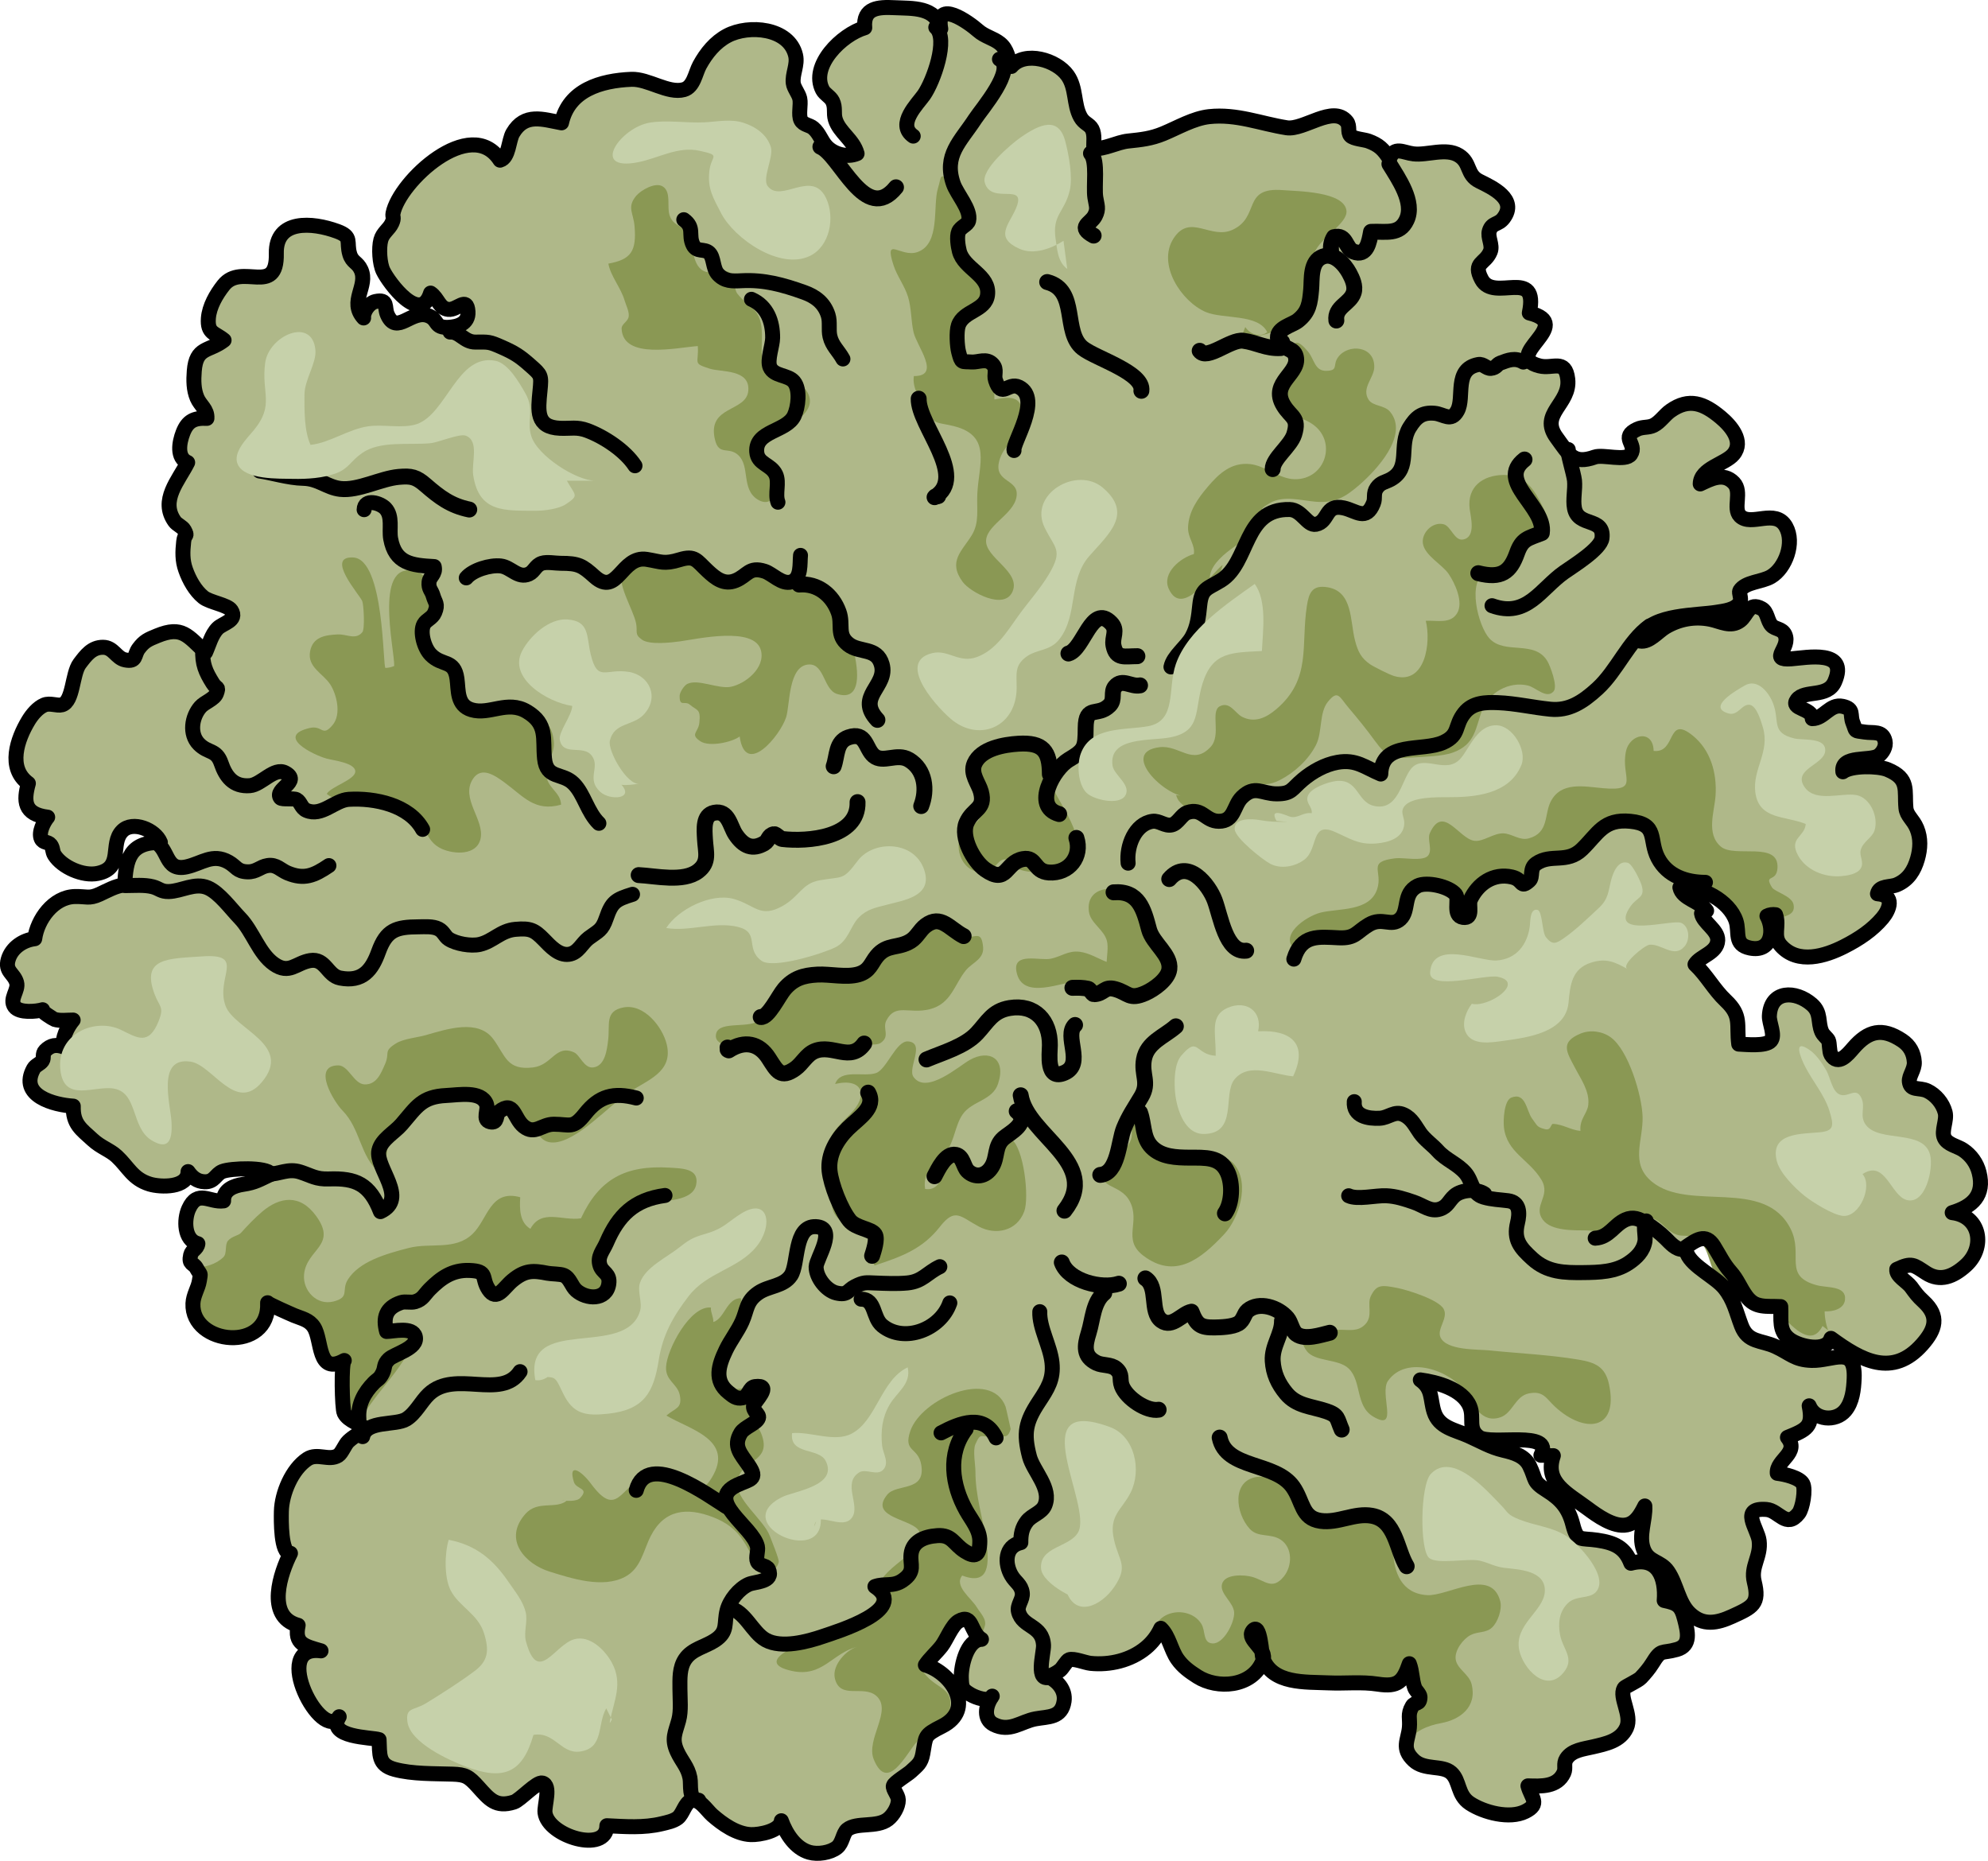
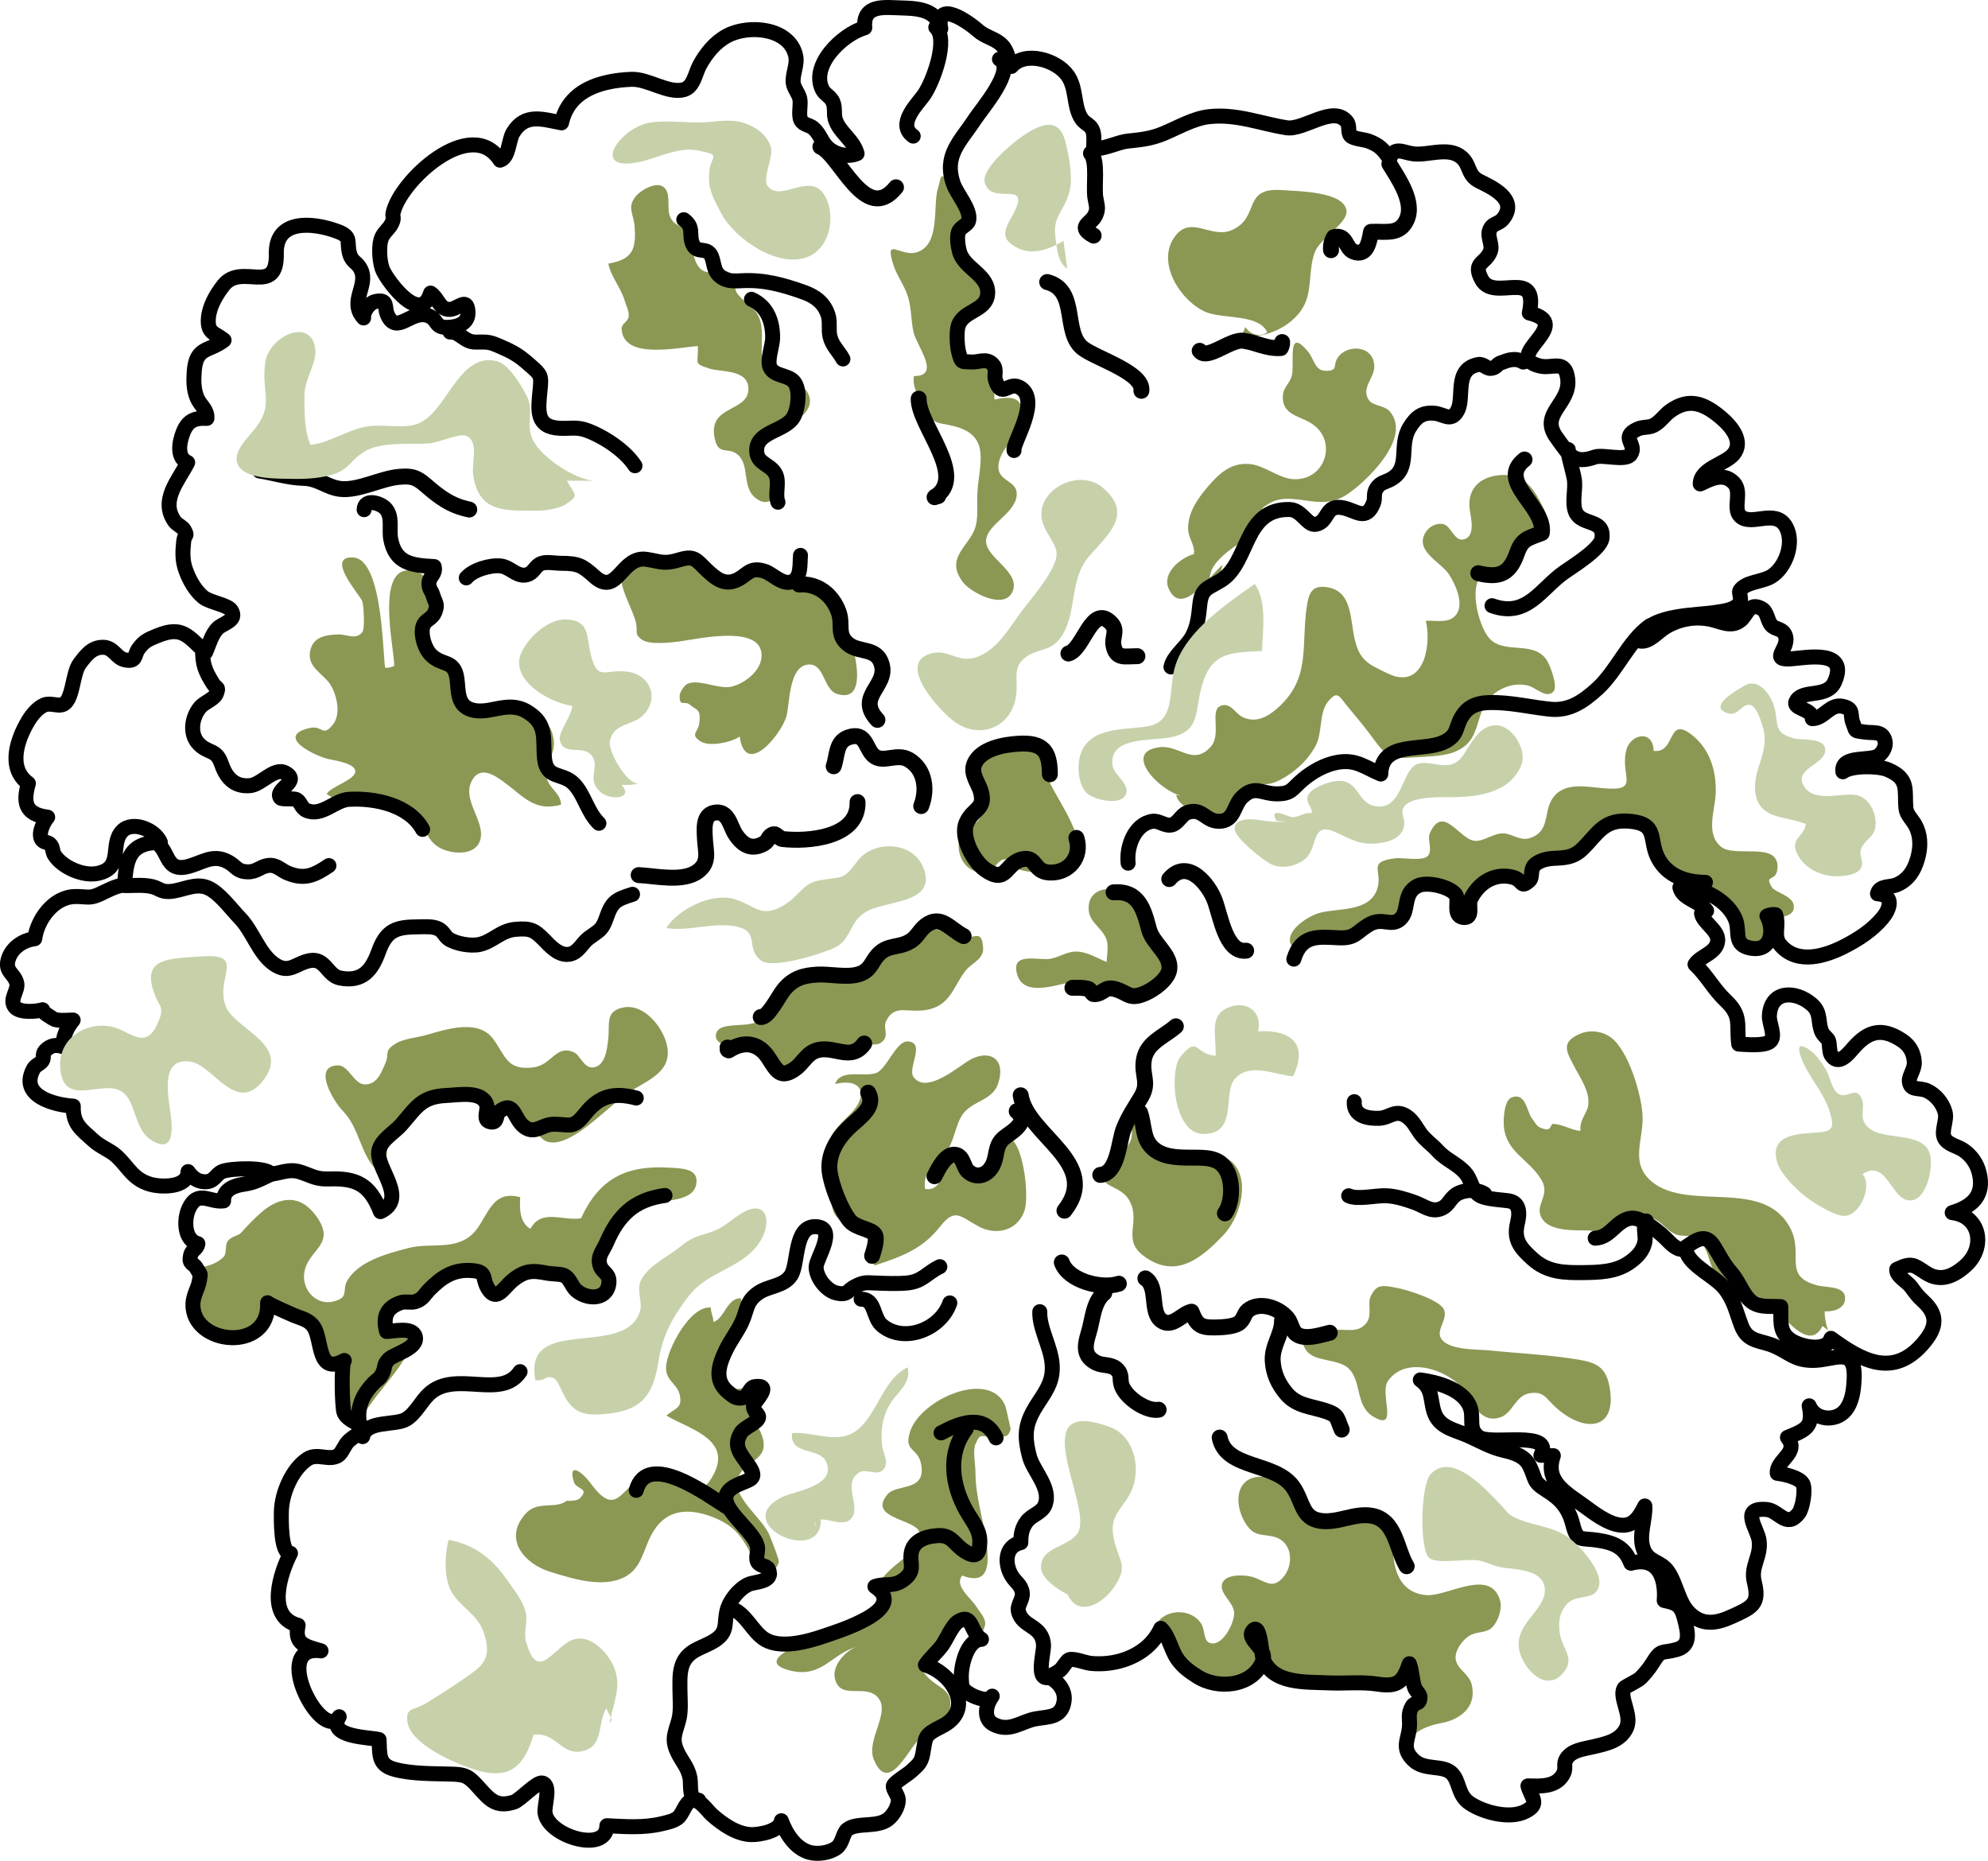
<svg xmlns="http://www.w3.org/2000/svg" version="1.1" id="Layer_1" x="0px" y="0px" width="132.603px" height="124.105px" viewBox="0 0 132.603 124.105" enable-background="new 0 0 132.603 124.105" xml:space="preserve">
  <g>
-     <path fill="#AFB889" d="M82.258,112.277c0.853-0.143,1.627-0.621,1.978-1.515c0.32-0.815-1.116-1.393-0.691-1.978   c0.514-0.705,0.618,1.64,0.69,1.825c0.663,1.726,2.818,1.558,4.394,1.628c1.078,0.048,2.192-0.085,3.275,0.084   c1.357,0.211,1.693-0.181,2.1-1.362c0.206,0.532,0.167,1.093,0.364,1.619c0.064,0.172,0.349,0.416,0.348,0.598   c-0.004,0.564-0.329,0.293-0.522,0.624c-0.321,0.547-0.13,0.82-0.186,1.418c-0.077,0.844-0.563,1.384,0.292,2.187   c0.727,0.681,1.896,0.298,2.491,0.825c0.6,0.532,0.4,1.482,1.26,2.046c0.93,0.609,2.642,1.063,3.693,0.536   c1.01-0.507,0.392-0.896,0.174-1.706c0.883,0.029,1.959,0.085,2.393-0.869c0.146-0.324-0.043-0.605,0.169-0.938   c0.371-0.582,1.159-0.649,1.783-0.798c0.841-0.199,1.826-0.385,2.228-1.269c0.385-0.846-0.51-2.024-0.164-2.638   c0.062-0.108,0.924-0.487,1.124-0.7c0.265-0.281,0.55-0.613,0.753-0.942c0.627-1.019,0.587-0.641,1.646-0.942   c0.953-0.271,0.732-1.171,0.51-2.038c-0.229-0.893-0.479-1.048-1.354-1.231c0.118-1.5-0.412-2.965-2.224-2.483   c-0.404-1.065-1.11-1.367-2.227-1.536c-1.138-0.172-1.346,0.134-1.648-1.045c-0.28-1.086-0.782-1.681-1.733-2.273   c-0.982-0.612-0.695-0.706-1.155-1.647c-0.328-0.673-1.058-0.873-1.737-1.033c-0.868-0.203-1.484-0.583-2.331-0.961   c-0.915-0.409-1.966-0.543-2.299-1.601c-0.271-0.856-0.08-1.534-0.914-2.131c1.091,0.145,2.819,0.604,3.299,1.763   c0.32,0.775-0.17,1.502,0.615,2.057c0.81,0.572,5.011-0.501,4.129,1.208c0.265-0.021,0.566,0.05,0.829,0.025   c-0.621,1.787,0.923,2.505,2.264,3.503c0.654,0.487,1.764,1.292,2.637,1.112c0.603-0.124,0.912-0.69,1.202-1.26   c0.055,0.94-0.438,1.962-0.09,2.888c0.335,0.891,1.14,0.764,1.628,1.476c0.595,0.866,0.694,2.082,1.46,2.809   c0.89,0.845,1.834,0.643,2.82,0.193c1.379-0.628,1.849-0.838,1.48-2.316c-0.255-1.024,0.466-1.674,0.326-2.742   c-0.106-0.812-1.319-2.222,0.495-2.075c0.829,0.067,1.319,1.306,2.142,0.257c0.262-0.333,0.478-1.596,0.276-1.973   c-0.219-0.407-1.205-0.638-1.703-0.696c-0.073-0.906,1.505-1.345,0.68-2.394c1.283-0.521,1.731-0.725,1.448-2.107   c0.382,0.965,1.764,1.075,2.403,0.314c0.483-0.574,0.569-1.425,0.598-2.143c0.09-2.258-1.408-1.161-2.828-1.199   c-1.143-0.03-1.442-0.479-2.423-0.929c-0.964-0.441-1.834-0.243-2.271-1.388c-0.35-0.916-0.49-1.698-1.13-2.502   c-0.587-0.737-2.132-1.433-2.492-2.297c-0.049-0.115-0.167-0.231-0.229-0.339c0.865-0.611,1.455-1.054,2.009-0.173   c0.367,0.585,0.642,1.184,1.116,1.718c0.475,0.533,0.638,1.058,1.05,1.624c0.61,0.839,1.357,0.646,2.301,0.698   c0.044,0.875-0.16,1.632,0.611,2.196c0.658,0.483,2.442,0.881,2.739-0.079c2.017,1.476,4.105,2.648,6.089,0.398   c0.874-0.991,1.157-1.869,0.091-2.854c-0.422-0.39-0.516-0.537-0.841-0.979c-0.266-0.358-1.008-0.732-0.951-1.166   c1.014-0.482,1.115-0.301,1.958,0.242c0.944,0.607,1.825,0.241,2.657-0.514c1.304-1.185,0.983-3.287-0.917-3.512   c1.358-0.413,2.177-1.16,1.794-2.678c-0.154-0.613-0.535-1.151-1.072-1.507c-0.378-0.25-1.039-0.358-1.247-0.805   c-0.216-0.463,0.191-1.173,0.054-1.697c-0.162-0.619-0.637-1.173-1.183-1.433c-0.547-0.259-1.132,0.021-1.205-0.627   c-0.041-0.362,0.36-0.809,0.332-1.293c-0.036-0.613-0.305-1.104-0.82-1.445c-1.335-0.883-2.257-0.646-3.258,0.514   c-0.37,0.429-1.009,1.214-1.481,0.434c-0.115-0.189-0.086-0.77-0.169-0.949c-0.072-0.157-0.339-0.33-0.446-0.579   c-0.279-0.642-0.017-1.257-0.665-1.822c-1.076-0.938-2.752-0.959-2.829,0.774c-0.021,0.46,0.412,1.288,0.093,1.654   c-0.332,0.382-1.662,0.24-2.136,0.219c-0.165-1.307,0.223-1.876-0.867-2.901c-0.787-0.74-1.274-1.695-2.048-2.416   c0.334-0.566,1.484-0.756,1.514-1.611c0.023-0.69-0.984-1.174-1.081-1.785c0.134-0.034,0.248-0.15,0.339-0.184   c-0.451-0.653-1.616-0.772-1.782-1.551c1.422-0.111,3.302,0.896,3.744,2.234c0.25,0.757-0.168,1.581,0.935,1.807   c1.451,0.296,1.637-1.218,1.129-2.135c0.167-0.092,0.393-0.117,0.576-0.088c0.271,0.766-0.219,1.428,0.352,2.063   c1.146,1.278,2.979,0.687,4.205,0.066c1.022-0.517,1.899-1.111,2.57-1.907c0.459-0.543,0.864-1.531-0.331-1.619   c0.128-0.567,0.839-0.409,1.298-0.606c0.765-0.328,1.148-0.952,1.369-1.714c0.199-0.691,0.229-1.389-0.041-2.039   c-0.254-0.612-0.678-0.83-0.729-1.365c-0.11-1.188,0.25-1.946-1.219-2.556c-0.635-0.264-2.425-0.289-2.986,0.144   c-0.146-1.142,1.831-0.672,2.389-1.082c0.274-0.201,0.506-0.605,0.424-0.966c-0.164-0.718-0.796-0.513-1.354-0.601   c-0.759-0.119-0.539,0.011-0.791-0.616c-0.22-0.548,0.111-0.921-0.683-1.1c-0.854-0.192-1.246,0.826-2.027,0.821   c0-0.731-1.493-0.613-1.014-1.26c0.501-0.677,2.03-0.109,2.509-1.202c0.954-2.181-1.879-1.602-2.898-1.527   c-1.565,0.114,0.007-0.74-0.426-1.628c-0.196-0.401-0.633-0.332-0.883-0.597c-0.288-0.305-0.269-0.901-0.658-1.119   c-0.869-0.486-0.95,0.423-1.439,0.794c-0.632,0.479-1.303,0.05-1.992-0.088c-1.043-0.208-2.083-0.022-2.999,0.523   c-0.498,0.297-1.083,1.038-1.68,0.929c-0.006-0.155,0.05-0.279,0.123-0.417c0.731-1.376,3.653-1.288,4.96-1.502   c0.484-0.079,1.299-0.155,1.572-0.666c0.126-0.234-0.088-0.646-0.01-0.771c0.373-0.596,1.459-0.572,2.082-0.94   c0.968-0.57,1.597-2.265,0.994-3.331c-0.706-1.247-2.316,0.023-3.057-0.716c-0.499-0.499,0.158-1.604-0.421-2.211   c-0.698-0.731-1.569-0.236-2.237,0.074c0.014-1.046,1.675-1.325,2.216-1.977c0.718-0.864-0.17-1.894-0.859-2.468   c-1.116-0.931-2.098-1.315-3.345-0.429c-0.386,0.273-0.694,0.755-1.112,0.965c-0.358,0.181-0.719,0.082-1.093,0.256   c-1.192,0.556,0.006,0.993-0.441,1.673c-0.323,0.491-1.852-0.006-2.402,0.189c-1.422,0.504-1.704-0.146-2.552-1.307   c-1.166-1.595,0.946-2.226,0.751-3.896c-0.162-1.377-1.003-0.65-1.888-0.877c-2.587-0.662,2.465-2.757-0.675-3.53   c0.649-3.103-2.357-0.686-3.182-2.234c-0.618-1.16,0.244-1.018,0.581-1.864c0.175-0.439-0.196-0.945-0.066-1.371   c0.173-0.566,0.595-0.39,0.946-0.854c0.955-1.266-0.765-2.046-1.612-2.466c-0.873-0.432-0.56-1.217-1.365-1.718   c-0.862-0.535-2.111,0.007-3.028-0.104c-0.7-0.084-1.276-0.54-1.6,0.336c-0.408-0.654-0.717-0.939-1.413-1.192   c-0.271-0.099-1-0.146-1.19-0.36c-0.204-0.229-0.021-0.648-0.246-0.93c-0.911-1.139-2.865,0.584-4.01,0.405   c-1.734-0.272-3.334-0.942-5.167-0.743c-1.043,0.113-2.097,0.736-3.062,1.135c-0.816,0.336-1.47,0.402-2.338,0.493   c-0.749,0.078-1.582,0.562-2.296,0.501C72.933,9.5,73.039,8.986,72.841,8.61c-0.178-0.338-0.532-0.363-0.775-0.807   c-0.467-0.852-0.261-1.926-0.856-2.768c-0.74-1.047-2.841-1.661-3.749-0.604c-0.235-0.554-0.251-1.13-0.771-1.542   c-0.447-0.354-1-0.446-1.459-0.854c-0.582-0.517-2.849-2.161-2.481-0.111c-0.321-1.487-1.896-1.354-3.091-1.412   c-1.065-0.051-2.101-0.003-1.979,1.338c-1.543,0.453-3.656,2.535-2.815,4.147c0.148,0.284,0.524,0.456,0.666,0.747   c0.215,0.438,0.056,0.795,0.188,1.226c0.267,0.871,1.195,1.336,1.449,2.274c-0.669,0.28-1.552,0.05-2.05-0.49   c-0.354-0.382-0.454-0.855-0.874-1.212c-0.246-0.209-0.653-0.207-0.821-0.521c-0.185-0.346,0.013-1.044-0.076-1.443   c-0.079-0.353-0.394-0.697-0.435-1.029c-0.077-0.609,0.307-1.221,0.155-1.861c-0.438-1.846-3.133-2.059-4.55-1.31   C47.7,2.809,47.105,3.55,46.67,4.345c-0.293,0.535-0.396,1.45-1.056,1.633c-1.052,0.291-2.377-0.733-3.503-0.688   c-2.042,0.083-4.173,0.716-4.657,2.902c-1.25-0.23-2.445-0.682-3.246,0.682c-0.285,0.486-0.259,1.643-0.854,1.808   c-1.944-3.022-6.731,1.434-7.139,3.546c-0.05,0.257,0.104,0.268-0.079,0.662c-0.186,0.404-0.604,0.624-0.734,1.116   c-0.146,0.55-0.079,1.578,0.152,2.057c0.391,0.813,2.499,3.623,3.167,1.485c0.504,0.336,0.563,1.02,1.184,1.087   c0.605,0.066,1.239-0.895,1.311,0.146c0.056,0.813-0.717,1.024-1.313,1.05c-0.942,0.041-0.649-0.475-1.281-0.754   c-1.158-0.512-2.159,1.36-2.79-0.104c-0.212-0.493,0.084-1.05-0.79-0.863c-0.428,0.092-0.831,0.684-0.789,1.095   c-0.995-1.097,0.322-2.128-0.173-3.211c-0.236-0.52-0.582-0.478-0.752-1.044c-0.247-0.829,0.198-1.145-0.834-1.524   c-1.668-0.613-4.112-0.806-4.063,1.478c0.063,2.897-2.311,0.592-3.521,2.119c-0.489,0.618-0.954,1.422-1.011,2.209   c-0.074,1.032,0.441,0.953,1.047,1.456c-1.012,0.784-1.862,0.413-1.988,2.058c-0.048,0.622-0.048,1.235,0.191,1.799   c0.21,0.496,0.695,0.758,0.653,1.358c-0.841-0.043-1.291,0.169-1.594,0.951c-0.256,0.661-0.435,1.674,0.309,1.992   c-0.598,1.2-1.866,2.521-0.866,3.93c0.155,0.22,0.524,0.356,0.64,0.574c0.263,0.494,0.022,0.192-0.039,0.773   c-0.07,0.662-0.099,1.242,0.131,1.883c0.24,0.676,0.638,1.385,1.176,1.823c0.427,0.348,1.626,0.508,1.863,0.876   c0.44,0.686-0.56,0.853-0.903,1.2c-0.418,0.423-0.578,1.099-0.807,1.6c-1.201-1.104-1.56-1.785-3.22-1.107   c-0.608,0.248-0.868,0.354-1.242,0.856c-0.33,0.443-0.117,0.911-0.898,0.759c-0.602-0.117-0.775-0.84-1.478-0.844   c-0.745-0.004-1.139,0.533-1.562,1.092c-0.508,0.674-0.421,2.537-1.181,2.745c-0.33,0.09-0.791-0.148-1.179,0.013   c-0.428,0.178-0.815,0.643-1.051,1.032c-0.754,1.245-1.424,3.173-0.009,4.197c-0.327,1.178-0.298,2.054,1.287,2.252   c-0.251,0.293-0.625,1.018-0.427,1.439c0.141,0.297,0.457,0.186,0.625,0.405c0.176,0.228,0.101,0.44,0.258,0.688   c0.51,0.795,1.884,1.424,2.876,1.219c1.771-0.367,0.786-1.964,1.647-2.83c0.695-0.7,2.195-0.087,2.54,0.761   c-2.063-0.015-2.296,1.138-2.382,2.828c-0.639,0.086-1.104,0.367-1.685,0.634c-0.696,0.318-0.867,0.13-1.641,0.149   c-1.431,0.037-2.503,1.533-2.674,2.815c-0.757,0.088-1.542,0.591-1.769,1.386c-0.232,0.81,0.391,0.918,0.563,1.541   c0.143,0.518-0.508,1.09-0.135,1.604c0.314,0.433,1.443,0.333,1.867,0.204c-0.194,0.06,0.724,0.618,0.794,0.641   c0.368,0.12,0.861,0.045,1.243,0.048c-0.35,0.409-0.798,1.23-0.611,1.795c-0.517-0.18-0.878-0.135-1.254,0.247   c-0.213,0.218-0.057,0.472-0.188,0.67c-0.143,0.217-0.453,0.291-0.584,0.528c-1.003,1.813,1.371,2.421,2.646,2.501   c-0.036,1.201,0.536,1.544,1.281,2.232c0.561,0.519,1.166,0.692,1.621,1.117c0.768,0.713,1.054,1.5,2.188,1.849   c0.738,0.227,2.554,0.268,2.566-0.833c0.265,0.377,0.592,0.659,1.098,0.679c0.673,0.025,0.725-0.502,1.195-0.689   c0.539-0.216,2.928-0.312,3.254,0.176c-0.771,0.356-1.044,0.561-1.879,0.685c-0.593,0.088-1.325,0.354-1.298,1.102   c-0.925,0.13-1.729-0.784-2.324,0.525c-0.334,0.733-0.313,2.093,0.609,2.33c-0.048,0.362-0.405,0.413-0.483,0.755   c-0.151,0.657,0.188,0.506,0.392,0.88c0.287,0.523,0.284,0.232,0.191,0.834c-0.079,0.507-0.405,0.952-0.429,1.521   c-0.115,2.779,5.142,3.308,4.98-0.051c0.004,0.079,1.599,0.775,1.78,0.852c0.509,0.21,0.986,0.281,1.307,0.773   c0.565,0.867,0.208,3.232,2.026,2.227c-0.217,0.12-0.146,3.217-0.008,3.492c0.293,0.584,1.079,0.692,1.476,1.112   c-0.385,0.179-0.87,0.484-1.192,0.783C23,96.347,22.8,96.918,22.557,97.07c-0.617,0.386-1.391-0.195-2.053,0.239   c-1.031,0.676-1.711,2.295-1.736,3.492c-0.012,0.571-0.047,2.83,0.606,2.794c-0.639,1.255-1.685,4.217,0.513,4.802   c-0.273,1.251,0.441,1.388,1.525,1.704c-3.444-0.461,0.079,6.214,1.213,4.394c-0.877,1.407,2.194,1.366,2.661,1.526   c0.054,0.973-0.092,1.682,1.037,1.984c1.19,0.319,2.629,0.278,3.866,0.319c0.854,0.028,1.074,0.151,1.708,0.855   c0.738,0.819,1.176,1.387,2.38,1.008c0.421-0.132,1.528-1.373,1.901-1.271c0.601,0.162,0.116,1.499,0.175,1.977   c0.191,1.572,4.107,2.755,4.126,0.87c1.23,0.06,2.457,0.16,3.667-0.133c0.339-0.082,0.772-0.167,1.056-0.383   c0.35-0.265,0.48-1.008,0.895-1.15c0.548-0.188,1.021,0.615,1.416,0.963c0.678,0.596,1.615,1.258,2.568,1.296   c0.571,0.023,1.976-0.235,2.035-0.924c0.313,0.861,0.926,1.832,1.866,2.104c0.56,0.161,1.396,0.036,1.849-0.324   c0.373-0.297,0.39-0.948,0.68-1.187c0.626-0.515,1.978-0.115,2.723-0.694c0.351-0.272,0.692-0.845,0.686-1.294   c-0.006-0.313-0.393-0.723-0.331-0.942c0.06-0.214,0.97-0.763,1.167-0.948c0.445-0.416,0.679-0.547,0.795-1.176   c0.221-1.193,0.054-1.223,1.284-1.842c2.229-1.122,0.683-3.544-1.11-4.084c0.275-0.421,0.758-0.838,1.09-1.272   c0.319-0.418,0.687-1.397,1.133-1.651c0.952-0.54,0.758,0.755,1.517,1.21c-0.972,0.028-1.368,1.768-1.345,2.545   c0.021,0.667,0.045,0.798,0.613,1.134c0.354,0.21,1.277,0.545,1.451,0.111c-0.486,0.674-0.566,1.543,0.089,1.881   c1.077,0.555,1.825-0.188,2.798-0.368c0.837-0.156,1.74-0.044,1.906-1.179c0.108-0.744-0.443-1.375-1.092-1.645   c0.303-0.088,0.59-0.229,0.833-0.429c0.173-0.143,0.435-0.636,0.596-0.691c0.314-0.109,1.063,0.205,1.429,0.243   c1.277,0.131,2.663-0.19,3.683-1.03c0.433-0.356,0.77-0.8,1.003-1.306c0.552,0.525,0.666,1.427,1.108,2.055   c0.357,0.509,0.818,0.837,1.338,1.168C80.532,112.239,81.432,112.416,82.258,112.277z" />
    <path fill="#8A9854" d="M71.566,56.327c-0.116,1.746-2.209,2.1-3.536,1.676c-0.495-0.158-0.255-0.729-1.036-0.688   c-0.456,0.024-0.702,0.818-1.276,0.865c-1.533,0.126-2.131-1.592-1.571-2.605c0.3-0.545,1.111-0.478,1.294-1.245   c0.207-0.871-0.529-1.132-0.585-1.854c-0.109-1.412,1.295-2.422,2.574-2.679c0.305-0.061,1.579-0.207,1.854-0.038   c0.69,0.425,0.282,0.825,0.428,1.575c0.316,1.631,3.112,4.504,1.887,6.165c-0.011,0.037-0.021,0.074-0.032,0.111" />
    <path fill="#8A9854" d="M50.709,67.995c-0.635,0.654-2.687,0.053-2.934,0.916c-0.327,1.144,2.318,0.869,2.858,1.21   c0.457,0.287,0.481,0.978,0.956,1.189c0.698,0.311,1.599-0.248,2.146-0.569c1.173-0.69,1.79-1.05,3.281-1.118   c0.376-0.017,1.409,0.146,1.715-0.061c0.679-0.458,0.104-0.954,0.394-1.508c0.609-1.166,1.507-0.402,2.884-0.745   c1.448-0.36,1.635-1.646,2.425-2.607c0.406-0.494,1.211-0.738,1.141-1.528c-0.105-1.21-0.543-0.554-1.275-0.705   c-0.549-0.113-1.455-0.495-2.005-0.472c-1.208,0.053-0.575,0.404-1.319,1.003s-0.743,0.343-1.676,0.602   c-0.896,0.249-0.884,0.631-1.568,1.001c-1.206,0.652-2.54-0.182-3.787,0.106c-0.789,0.184-1.851,0.756-2.353,1.407   C51.151,66.688,51.245,67.443,50.709,67.995z" />
    <path fill="#8A9854" d="M79.148,53.125c-1.403,0.033-4.515-2.96-1.804-3.292c1.326-0.162,2.212,1.27,3.407-0.019   c0.738-0.796-0.052-2.375,0.618-2.713c0.672-0.338,1.021,0.476,1.486,0.709c0.836,0.42,1.593,0.072,2.288-0.522   c2.354-2.014,1.616-4.252,2.029-6.887c0.134-0.856,0.35-1.416,1.406-1.229c1.667,0.297,1.469,2.248,1.801,3.534   c0.198,0.768,0.425,1.193,1.003,1.593c0.242,0.168,1.29,0.695,1.605,0.788c2.119,0.622,2.473-2.297,2.114-3.684   c0.737-0.04,1.634,0.225,2.082-0.49c0.466-0.742-0.143-2.029-0.559-2.64c-0.431-0.632-1.597-1.224-1.715-2.029   c-0.101-0.69,0.618-1.458,1.37-1.283c0.512,0.12,0.725,1.137,1.323,1.019c0.866-0.17,0.491-1.516,0.427-2.038   c-0.185-1.491,0.892-2.246,2.245-2.266c1.455-0.021,2.055,0.942,2.662,2.186c0.822,1.683-0.714,1.497-1.483,2.439   c-0.455,0.557-0.149,1.253-0.708,1.698c-0.451,0.36-1.121-0.055-1.622,0.163c-1.305,0.565-0.522,3.591,0.212,4.404   c1.03,1.141,3.038,0.066,3.892,1.553c0.164,0.284,0.7,1.648,0.401,1.99c-0.469,0.538-1.171-0.257-1.712-0.388   c-1.254-0.303-2.603,0.474-3.034,1.59c-0.471,1.216-0.446,2.332-1.979,2.883c-0.714,0.257-1.927,0.271-2.688,0.327   c-1.336,0.1-1.75-0.067-2.503-1.106c-0.563-0.774-1.144-1.488-1.761-2.215c-0.611-0.721-0.704-1.226-1.376-0.399   c-0.597,0.732-0.358,2.03-0.799,2.891c-0.505,0.985-1.435,1.839-2.414,2.337c-1.403,0.712-1.598-0.365-2.528,1.068   c-0.3,0.461-0.547,1.078-1.079,1.312c-0.859,0.377-2.838-0.359-3.225-1.159c-0.029-0.075-0.059-0.149-0.088-0.225" />
    <path fill="#8A9854" d="M81.052,39.482c-1.286-1.616,1.254-2.977,2.31-3.712c0.384-0.267,0.884-0.621,1.006-1.103   c0.197-0.781-0.728-0.483,0.313-1.104c0.93-0.554,2.13-0.173,3.097-0.099c1.277,0.099,1.95-0.311,2.879-1.11   c1.122-0.966,3.359-3.332,2.062-4.896c-0.381-0.457-1.148-0.348-1.437-0.811c-0.479-0.77,0.357-1.432,0.383-2.139   c0.054-1.455-1.751-1.608-2.417-0.68c-0.374,0.521,0.045,0.874-0.75,0.905c-0.815,0.032-0.821-0.773-1.25-1.284   c-1.436-1.709-0.873,0.727-1.079,1.59c-0.139,0.578-0.583,0.766-0.603,1.402c-0.037,1.233,1.11,1.288,1.911,1.801   c1.763,1.129,0.959,3.758-1.126,3.719c-1.03-0.02-1.955-0.905-2.969-1.01c-1.235-0.127-2.052,0.606-2.813,1.504   c-0.68,0.802-1.282,1.646-1.323,2.708c-0.027,0.721,0.492,1.165,0.384,1.791c-0.851,0.228-2.163,1.258-1.668,2.326   c0.91,1.969,2.863-1.073,3.592-1.606" />
    <path fill="#8A9854" d="M55.294,39.555c-1.123-0.948-1.955-0.374-3.258-0.67c-0.508-0.115-0.857-0.566-1.372-0.609   c-0.677-0.057-0.873,0.44-1.387,0.704c-1.581,0.813-1.56-0.339-2.508-1.208c-0.975-0.894-1.329,0.167-2.227,0.213   c-0.875,0.044-2.252-1.227-2.994-0.013c-0.514,0.84,0.708,2.675,0.883,3.616c0.104,0.566-0.128,0.715,0.4,1.081   c0.51,0.353,1.962,0.183,2.511,0.108c1.159-0.158,5.005-1.035,5.416,0.609c0.291,1.167-1.037,2.215-1.998,2.416   c-0.836,0.176-2.197-0.55-2.919-0.187c-0.205,0.103-0.501,0.548-0.507,0.785c-0.018,0.788,0.34,0.301,0.69,0.604   c0.467,0.401,0.727,0.25,0.624,1.203c-0.07,0.653-0.65,0.751,0.068,1.231c0.599,0.399,2.13,0.059,2.62-0.32   c0.391,2.764,2.717-0.071,3.103-1.292c0.26-0.821,0.127-3.461,1.528-3.51c1.03-0.033,0.965,1.681,1.859,1.964   C58.72,47.198,56.174,40.298,55.294,39.555z" />
    <path fill="#8A9854" d="M72.636,60.827c0.113,0.749,1.015,1.183,1.199,1.932c0.1,0.402,0.001,0.976-0.021,1.394   c-0.565-0.22-1.163-0.597-1.789-0.675c-0.781-0.097-1.214,0.31-1.931,0.462c-0.73,0.154-2.532-0.463-2.298,0.843   c0.366,2.027,3.119,0.631,4.13,0.68c0.833,0.039,1.504,0.61,2.325,0.782c1.541,0.323,3.832-0.819,3.165-2.688   c-0.206-0.574-0.672-0.931-0.983-1.432c-0.354-0.568-0.333-1.114-0.573-1.695C75.222,58.884,72.328,58.798,72.636,60.827z" />
    <path fill="#8A9854" d="M76.637,75.595c-0.813-0.574-0.745-1.72-0.73-2.56c-1.019,0.308-0.198,2.182-0.468,2.966   c-0.259,0.752-1.234,1.245-1.613,1.874c-0.853,1.415,0.856,1.005,1.513,2.209c0.774,1.422-0.523,2.56,0.92,3.658   c2.117,1.61,3.833,0.238,5.395-1.427c0.973-1.036,1.723-3.333,0.707-4.619c-0.97-1.227-2.953-0.046-4.218-0.39   c-1.18-0.32-1.102-0.962-1.304-1.912c-0.118-0.557-0.29-0.827-0.702-1.204" />
    <path fill="#8A9854" d="M123.188,89.687c-1.093,0.226-1.479-1.426-1.481-2.231c0.546,0.036,1.294-0.155,1.358-0.769   c0.103-0.955-1.182-0.782-1.877-0.969c-2.286-0.615-0.882-2.023-1.744-3.749c-1.741-3.483-6.779-1.118-9.256-3.154   c-1.493-1.228-0.573-2.759-0.625-4.351c-0.046-1.421-0.943-4.422-2.125-5.283c-0.56-0.407-1.361-0.514-2-0.253   c-1.41,0.576-0.924,1.253-0.399,2.259c0.401,0.771,1.004,1.59,0.901,2.506c-0.064,0.579-0.593,0.932-0.521,1.731   c-0.638-0.053-1.161-0.442-1.83-0.469c-0.155-0.006-0.126,0.458-0.525,0.355c-0.558-0.143-0.506-0.215-0.878-0.719   c-0.372-0.505-0.412-1.769-1.375-1.39c-0.496,0.195-0.547,1.535-0.497,1.978c0.192,1.7,1.681,2.133,2.503,3.51   c0.657,1.101-0.598,1.713,0.092,2.659c0.556,0.764,2.082,0.703,2.905,0.713c0.549,0.006,0.8,0.182,1.348-0.032   c1.38-0.538,1.736-1.58,3.345-0.643c0.498,0.291,0.712,0.722,1.31,0.953c0.377,0.146,0.868,0.005,1.229,0.199   c1.162,0.623,0.787,2.197,1.798,2.847c0.821,0.528,1.874,0.746,2.759,1.283c0.547,0.332,0.844,0.668,1.319,1.157   c0.685,0.704,1.924,2.052,2.643,0.61" />
    <path fill="#8A9854" d="M92.585,92.089c-0.605,0.851,0.768,3.437-0.995,2.385c-1.193-0.713-0.752-2.335-1.622-3.193   c-0.691-0.683-2.265-0.438-2.814-1.188c-1.064-1.453,1.366-1.401,2.193-1.406c0.673-0.004,1.231,0.146,1.722-0.369   c0.533-0.559,0.097-1.33,0.369-1.881c0.377-0.763,0.697-0.75,1.775-0.537c0.646,0.128,2.746,0.771,3.084,1.405   c0.322,0.607-0.471,1.32-0.215,1.884c0.404,0.891,2.473,0.793,3.249,0.873c1.973,0.204,4.049,0.291,5.99,0.622   c1.076,0.184,1.749,0.464,2.001,1.631c0.671,3.117-1.644,3.32-3.606,1.497c-0.592-0.55-0.768-1.077-1.749-0.878   c-0.892,0.181-1.074,1.302-1.867,1.583c-1.288,0.457-1.828-0.854-2.414-1.728C96.772,91.426,93.836,90.333,92.585,92.089z" />
    <path fill="#8A9854" d="M58.563,106.187c-0.127-1.627,3.224-2.582,2.766-4.003c-0.286-0.886-3.461-0.906-2.146-2.503   c0.623-0.757,2.58-0.152,2.265-1.993c-0.205-1.198-1.217-0.82-0.728-2.251c0.74-2.166,5.378-4.159,6.351-1.632   c0.031,0.083,0.344,1.503,0.343,1.507c-0.233,0.765-0.478,0.362-1.225,0.473c-0.777,0.113-0.754-0.306-1.125,0.527   c-0.187,0.42,0.001,1.389,0,1.844c-0.002,1.628,0.496,3.07,0.722,4.652c0.204,1.434,0.23,2.976-1.604,2.27   c-0.574,0.698,0.62,1.521,0.973,2.116c0.213,0.357,0.669,0.784,0.536,1.243c-0.305,1.061-0.562,0.11-1.029,0.028   c-1.695-0.297-1.294,0.273-2.128,1.444c-0.644,0.901-1.813,0.655-0.72,1.878c0.786,0.88,1.892,0.842,1.5,2.399   c-0.329,1.309-1.361,1.071-2.155,1.97c-0.717,0.81-1.952,3.438-2.875,1.192c-0.559-1.359,1.29-3.285,0.154-4.256   c-0.86-0.735-2.412,0.288-2.751-1.156c-0.211-0.897,0.811-1.937,1.495-2.106c-1.676,0.418-2.313,2.062-4.368,1.609   c-2.583-0.569,0.453-1.81,1.594-2.159c1.2-0.367,2.368-0.75,3.379-1.504c1.083-0.808,0.33-1.962,1.277-2.34" />
    <path fill="#8A9854" d="M50.563,104.562c-0.834-1.553-1.173-2.668-3-3.375c-1.772-0.686-3.26-0.495-4.152,1.246   c-0.504,0.982-0.649,2.161-1.717,2.729c-1.499,0.798-3.578,0.104-5.033-0.346c-1.615-0.499-3.152-2.132-1.604-3.86   c0.817-0.912,2.018-0.276,2.744-0.868c-0.073-0.005-0.266,0.003-0.326-0.025c0.303,0.043,0.988,0.092,1.219-0.153   c0.65-0.692-0.256-0.557-0.415-1.072c-0.402-1.304,0.464-0.796,1.155,0.135c1.734,2.331,1.933,0.198,3.629-0.568   c0.851-0.385,1.629-0.211,2.405,0.132c1.069,0.47,1.292,1.185,2.001,0.027c1.571-2.568-1.542-3.253-3.019-4.156   c0.598-0.512,1.066-0.465,0.896-1.351c-0.151-0.782-0.965-0.954-0.919-1.894c0.058-1.171,1.612-4.112,2.991-3.956   c-0.022,0.34,0.185,0.634,0.161,0.965c0.762-0.238,0.893-1.604,1.839-1.589c0.437,1.723-2.246,3.174-1.734,5.078   c0.358,1.332,2.169,1.115,2.981,0.418c0.175,0.787-0.396,1.051-0.509,1.731c-0.168,1.007,0.416,1.117,0.692,2.003   c0.547,1.751-1.451,1.533-1.669,2.993c-0.174,1.166,1.753,2.535,2.166,3.625c0.08,0.211,0.644,1.589,0.6,1.75   c-0.267,0.995-1.26,0.386-1.634-0.243" />
    <path fill="#8A9854" d="M57.938,84.312c-0.283-0.477,0.982-1.002,0.605-1.847c-0.294-0.659-1.722-0.612-2.23-0.903   c-1.477-0.846-0.465-2.153-0.747-3.493c-0.432-2.051-0.495-2.146,1.125-3.75c1.284-1.272,0.844-2.455-0.986-2.025   c0.364-1.038,1.907-0.44,2.733-0.731c0.709-0.251,1.339-2.172,2.131-2.108c1.188,0.096-0.051,1.774,0.36,2.364   c0.851,1.222,3.047-0.731,3.759-1.13c1.274-0.714,2.457-0.122,1.881,1.599c-0.372,1.113-1.727,1.134-2.353,2.025   c-0.521,0.743-0.546,1.801-1.119,2.53c-0.65,0.83-1.579,1.204-1.391,2.451c1.374,0.214,0.994-1.884,2.112-1.737   c0.9,0.118,0.953,1.749,2.126,0.388c0.575-0.669,0.098-2.886,1.466-2.012c0.895,0.571,1.25,3.942,0.911,4.854   c-0.505,1.364-1.948,1.588-3.012,1.025c-1.254-0.664-1.589-1.306-2.618,0.007c-1.138,1.45-2.489,1.975-4.354,2.58   c-0.135-0.248-0.193-0.551-0.15-0.837" />
    <path fill="#8A9854" d="M36.935,76.197c-1.038,0.041-1.105-0.974-1.772-1.488c-0.878-0.678-1.758-0.092-2.571-0.425   c-0.71-0.291-0.673-1.133-1.403-1.443c-1.069-0.454-2.117,0.406-2.875,0.938c-0.749,0.524-1.794,1.084-2.222,1.937   c-0.406,0.812-0.152,1.861-0.782,2.49c-1.305-1.074-1.244-2.903-2.469-4.143c-0.552-0.56-2.064-2.994-0.284-3.009   c0.692-0.005,1.041,1.239,1.754,1.268c0.809,0.032,1.104-0.738,1.384-1.384c0.323-0.748-0.148-0.807,0.714-1.347   c0.513-0.321,1.409-0.388,1.996-0.556c1.431-0.41,3.502-1.095,4.506,0.277c0.809,1.105,0.892,2.094,2.65,1.878   c1.275-0.156,1.491-1.551,2.726-1.005c0.401,0.177,0.668,1.074,1.274,1.007c0.807-0.089,0.929-1.205,1.006-1.855   c0.121-1.021-0.234-1.91,1.022-2.149c1.362-0.258,2.602,1.29,2.884,2.468c0.447,1.866-1.333,2.389-2.587,3.238   C40.604,73.76,38.481,76.134,36.935,76.197z" />
    <path fill="#8A9854" d="M27.348,54.278c-1.642-0.843-3.974-0.11-5.553-1.331c0.276-0.495,1.936-0.948,1.903-1.513   c-0.032-0.563-1.465-0.718-1.914-0.841c-0.898-0.247-3.432-1.502-1.127-2.041c0.868-0.203,0.832,0.642,1.533-0.204   c0.601-0.724,0.253-2.051-0.153-2.688c-0.473-0.744-1.557-1.149-1.352-2.227c0.182-0.955,1.001-1.084,1.85-1.121   c0.605-0.025,1.188,0.393,1.634-0.15c0.181-0.222,0.089-1.838-0.007-2.074c-0.166-0.411-2.498-3.001-0.606-2.909   c2.108,0.103,1.966,7.373,2.157,7.368c0.18-0.005,0.4-0.048,0.581-0.131c0.037-1.079-1.487-7.413,1.643-6.229   c0.646,0.245,1.283,1.979,1.035,2.662c-0.079,0.216-0.771,0.277-0.884,0.71c-0.132,0.501,0.421,1.227,0.76,1.601   c0.859,0.948,1.124,1.271,1.587,2.402c0.439,1.075,1.055,1.828,2.278,1.875c1.298,0.05,1.652-0.418,2.719,0.132   c0.962,0.496,1.389,0.801,1.506,1.841c0.098,0.864-0.491,1.387-0.503,2.152c-0.015,0.978,0.963,1.222,0.989,2.104   c-1.753,0.492-2.491-0.54-3.771-1.479c-0.617-0.452-1.532-1.103-2.1-0.25c-0.872,1.31,0.79,2.734,0.498,4.01   c-0.258,1.122-1.76,1.034-2.578,0.668C28.278,56.081,28.473,54.855,27.348,54.278z" />
    <path fill="#8A9854" d="M51.716,24.684c-1.252-0.484-0.819-1.246-0.903-2.622c-0.093-1.531-0.831-1.472-1.625-2.47   c-0.252-0.316-0.143-1.016-0.366-1.282c-0.481-0.576-1.274,0.071-1.887-0.238c-0.873-0.443-0.601-1.916-1.247-2.669   c-0.396-0.461-0.733-0.361-0.996-0.963c-0.257-0.587,0.131-1.639-0.498-2.012c-0.501-0.297-1.461,0.271-1.762,0.634   c-0.629,0.76-0.186,1.131-0.109,2c0.149,1.704-0.237,2.244-1.744,2.521c0.146,0.828,0.827,1.593,1.082,2.451   c0.092,0.312,0.296,0.703,0.279,1.026c-0.02,0.395-0.494,0.52-0.477,0.873c0.1,2.072,3.689,1.248,5.081,1.147   c0.08,1.177-0.381,1.132,0.794,1.508c0.763,0.245,2.701,0.016,2.574,1.473c-0.126,1.443-2.759,0.968-2.225,3.252   c0.261,1.117,0.912,0.438,1.561,1.046c0.798,0.746,0.181,2.258,1.287,2.955c0.852,0.537,1.47-0.286,1.134-1.378   c-0.223-0.724-0.969-1.041-0.942-1.85c0.039-1.25,1.376-1.382,2.182-1.891C55.213,26.742,53.516,25.38,51.716,24.684z" />
    <path fill="#8A9854" d="M67.819,32.937c0.002-1.035-1.666-0.78-1.112-2.375c0.369-1.063,1.444-1.475,1.481-2.75   c0.039-1.346-0.623-1.406-1.859-1.172c-0.052-1.185,0.297-1.985-0.891-2.456c-1.104-0.438-1.968,0.122-1.75-1.622   c0.168-1.341,1.57-1.803,1.881-3.027c0.358-1.415-1.268-1.793-1.631-2.973c-0.364-1.186,0.642-2.041,0.375-3.25   c-0.108-0.489-0.339-1.124-0.875-1.351c-0.843-0.356-0.605-0.272-0.875,0.595c-0.365,1.179,0.194,3.714-1.375,4.258   c-1.106,0.384-2.241-1.136-1.59,0.873c0.239,0.739,0.74,1.361,0.972,2.122c0.226,0.741,0.195,1.604,0.365,2.351   c0.213,0.934,1.872,2.938,0.021,2.921c-0.123,0.798,0.407,1.541,0.766,2.197c0.608,1.112,0.729,0.844,1.936,1.152   c2.507,0.644,1.62,2.581,1.53,4.514c-0.049,1.039,0.151,1.892-0.365,2.743c-0.646,1.063-1.625,1.751-0.606,3.128   c0.506,0.684,2.79,1.921,3.327,0.623c0.555-1.338-1.908-2.263-1.767-3.45C65.904,34.915,67.815,34.201,67.819,32.937z" />
    <path fill="#8A9854" d="M83.063,21.812c0.336,0.51,0.998,0.709,1.463,0.342c-0.583-1.24-2.97-0.862-4.097-1.343   c-1.626-0.693-3.271-3.176-2.15-4.911c1.101-1.702,2.473,0.106,3.939-0.576c1.869-0.87,0.595-2.861,3.342-2.644   c0.992,0.079,4.123,0.084,4.252,1.382c0.085,0.848-1.777,1.826-2.12,2.778c-0.479,1.331-0.087,2.751-0.941,3.913   c-0.888,1.207-2.478,1.809-3.938,1.684" />
    <g>
      <path fill="#8A9854" d="M43.479,80.234c0.803-0.199,2.742-0.08,2.959-1.238c0.2-1.064-0.911-1.068-1.782-1.121    c-2.932-0.179-4.688,0.753-5.904,3.379c-1.243,0.191-2.628-0.664-3.374,0.7c-0.719-0.427-0.729-1.322-0.678-2.107    c-2.017-0.551-2.156,1.47-3.184,2.452c-1.167,1.117-2.809,0.56-4.25,0.931c-1.595,0.409-3.311,0.918-4.063,2.108    c-0.456,0.721,0.165,1.179-0.966,1.464c-1.11,0.279-2.046-0.727-1.957-1.789c0.141-1.702,2.235-1.924,0.822-3.894    c-1.102-1.535-2.462-1.281-3.608-0.315c-0.494,0.416-0.995,0.947-1.421,1.419c-0.171,0.188-0.604,0.221-0.863,0.521    c-0.236,0.271-0.046,0.844-0.313,1.102c-0.526,0.507-1.18,0.629-1.8,0.717c0.004,0.007,0.01,0.012,0.014,0.02    c0.287,0.523,0.284,0.232,0.191,0.834c-0.079,0.507-0.405,0.952-0.429,1.521c-0.115,2.779,5.142,3.308,4.98-0.051    c0.004,0.079,1.599,0.775,1.78,0.852c0.509,0.21,0.986,0.281,1.307,0.773c0.565,0.867,0.208,3.232,2.026,2.227    c-0.217,0.12-0.146,3.217-0.008,3.492c0.167,0.333,0.493,0.512,0.816,0.681c0.421-0.535,0.812-1.082,1.178-1.587    c1.021-1.408,4.563-5.086,0.839-4.559c-0.725-1.926,1.956-1.866,2.878-2.788c0.752-0.753,1.502-1.283,2.627-1.245    c1.303,0.045,0.77,0.475,1.289,1.269c0.547,0.834,1.005-0.113,1.603-0.604c0.838-0.689,1.354-0.672,2.333-0.477    c0.267,0.053,0.856,0.04,1.083,0.14c0.418,0.183,0.503,0.714,0.832,1.006c0.676,0.599,2.01,0.679,2.17-0.438    c0.101-0.705-0.425-0.72-0.587-1.229C39.409,82.487,42.003,80.602,43.479,80.234z" />
      <path fill="#8A9854" d="M21.388,97.155c-0.301-0.03-0.603-0.03-0.884,0.154c-0.164,0.107-0.315,0.245-0.46,0.395    c0.032-0.007,0.066-0.011,0.099-0.019C20.589,97.577,20.999,97.385,21.388,97.155z" />
    </g>
    <path fill="#8A9854" d="M93.815,116.247c0.537-0.801,1.383-1.157,2.322-1.329c1.236-0.228,2.413-1.065,2.018-2.609   c-0.17-0.666-0.986-1.003-1.061-1.666c-0.066-0.595,0.504-1.338,0.992-1.593c0.486-0.255,1.021-0.125,1.427-0.497   c0.401-0.369,0.696-1.235,0.554-1.77c-0.603-2.267-3.49-0.321-4.87-0.398c-1.7-0.095-2.241-1.514-2.271-2.977   c-0.046-2.249-1.923-1.979-3.597-1.85c-0.41,0.031-1.196,0.121-1.549-0.078c-0.448-0.255-0.395-0.704-0.637-1.111   c-0.54-0.905-2.291-2.028-3.316-1.868c-1.678,0.263-1.424,2.422-0.465,3.466c0.563,0.613,1.391,0.265,2.077,0.73   c0.793,0.538,0.767,1.756,0.179,2.464c-0.754,0.909-1.238,0.254-2.089,0.009c-0.501-0.145-1.866-0.235-2.025,0.505   c-0.135,0.632,0.761,1.177,0.814,1.849c0.052,0.636-0.683,2.119-1.437,2.083c-0.663-0.031-0.46-0.828-0.744-1.297   c-0.483-0.796-1.623-1-2.425-0.552c-0.625,0.351-0.765,0.917-0.688,1.51c0.155-0.209,0.293-0.431,0.403-0.67   c0.552,0.525,0.666,1.427,1.108,2.055c0.357,0.509,0.818,0.837,1.338,1.168c0.658,0.419,1.559,0.596,2.385,0.457   c0.853-0.143,1.627-0.621,1.978-1.515c0.016-0.041,0.011-0.079,0.018-0.118c0.681,1.684,2.812,1.524,4.375,1.594   c1.078,0.048,2.192-0.085,3.275,0.084c1.357,0.211,1.693-0.181,2.1-1.362c0.206,0.532,0.167,1.093,0.364,1.619   c0.064,0.172,0.349,0.416,0.348,0.598c-0.004,0.564-0.329,0.293-0.522,0.624c-0.321,0.547-0.13,0.82-0.186,1.418   C93.972,115.607,93.853,115.931,93.815,116.247z M83.544,108.785c0.383-0.525,0.538,0.641,0.622,1.347   C83.894,109.625,83.238,109.207,83.544,108.785z" />
    <g>
      <path fill="#8A9854" d="M86.526,63.471c-0.008-0.005-0.012-0.011-0.02-0.017c-0.076,0.148-0.146,0.314-0.205,0.511L86.526,63.471z    " />
      <path fill="#8A9854" d="M94.561,59.08c0.593-0.298,2.105,0.032,2.536,0.579c0.254,0.322-0.224,1.424,0.486,1.525    c0.73,0.104,0.333-0.831,0.491-1.174c0.488-1.063,1.529-1.806,2.769-1.521c0.807,0.186,0.532,0.806,1.165,0.24    c0.273-0.243-0.014-0.807,0.464-1.137c0.989-0.682,2.043,0.021,3.051-0.954c1.073-1.04,1.437-2.043,3.23-1.864    c1.873,0.188,1.206,1.231,1.834,2.446c0.59,1.141,1.546,1.079,2.48,1.688c0.26,0.169,0.467,0.36,0.637,0.57    c0.951,0.382,1.809,1.094,2.089,1.941c0.25,0.757-0.168,1.581,0.935,1.807c1.451,0.296,1.637-1.218,1.129-2.135    c0.167-0.092,0.393-0.117,0.576-0.088c0.041,0.116,0.062,0.229,0.074,0.342c0.461-0.295,1.278-0.239,1.126-1.021    c-0.113-0.574-1.255-0.842-1.438-1.139c-0.572-0.933,0.307-0.293,0.366-1.298c0.108-1.821-2.859-0.646-3.776-1.422    c-1.007-0.85-0.425-2.339-0.354-3.409c0.1-1.52-0.341-3.041-1.524-3.999c-1.76-1.423-1.068,1.203-2.606,1.023    c-0.03-1.452-1.583-1.149-1.843,0.017c-0.382,1.717,0.999,2.702-1.554,2.469c-1.256-0.115-2.793-0.454-3.476,0.908    c-0.429,0.855-0.108,2.074-1.454,2.44c-0.616,0.167-1.11-0.312-1.694-0.334c-0.666-0.025-1.34,0.577-1.943,0.495    c-1.027-0.141-2.075-2.448-2.958-0.524c-0.206,0.447,0.213,1.163-0.147,1.538c-0.347,0.361-1.66,0.098-2.121,0.149    c-1.992,0.226-0.84,0.843-1.254,2.069c-0.508,1.508-2.555,1.256-3.772,1.558c-0.952,0.235-2.961,1.58-1.577,2.586    c0.577-1.115,1.626-0.963,2.797-0.91c1.112,0.049,1.155-0.374,2.004-0.877c0.91-0.539,1.481,0.184,2.094-0.375    C94.022,60.725,93.541,59.593,94.561,59.08z" />
    </g>
    <path fill="none" stroke="#000000" stroke-linecap="round" stroke-linejoin="round" stroke-miterlimit="10" d="M82.258,112.277   c0.853-0.143,1.627-0.621,1.978-1.515c0.32-0.815-1.116-1.393-0.691-1.978c0.514-0.705,0.618,1.64,0.69,1.825   c0.663,1.726,2.818,1.558,4.394,1.628c1.078,0.048,2.192-0.085,3.275,0.084c1.357,0.211,1.693-0.181,2.1-1.362   c0.206,0.532,0.167,1.093,0.364,1.619c0.064,0.172,0.349,0.416,0.348,0.598c-0.004,0.564-0.329,0.293-0.522,0.624   c-0.321,0.547-0.13,0.82-0.186,1.418c-0.077,0.844-0.563,1.384,0.292,2.187c0.727,0.681,1.896,0.298,2.491,0.825   c0.6,0.532,0.4,1.482,1.26,2.046c0.93,0.609,2.642,1.063,3.693,0.536c1.01-0.507,0.392-0.896,0.174-1.706   c0.883,0.029,1.959,0.085,2.393-0.869c0.146-0.324-0.043-0.605,0.169-0.938c0.371-0.582,1.159-0.649,1.783-0.798   c0.841-0.199,1.826-0.385,2.228-1.269c0.385-0.846-0.51-2.024-0.164-2.638c0.062-0.108,0.924-0.487,1.124-0.7   c0.265-0.281,0.55-0.613,0.753-0.942c0.627-1.019,0.587-0.641,1.646-0.942c0.953-0.271,0.732-1.171,0.51-2.038   c-0.229-0.893-0.479-1.048-1.354-1.231c0.118-1.5-0.412-2.965-2.224-2.483c-0.404-1.065-1.11-1.367-2.227-1.536   c-1.138-0.172-1.346,0.134-1.648-1.045c-0.28-1.086-0.782-1.681-1.733-2.273c-0.982-0.612-0.695-0.706-1.155-1.647   c-0.328-0.673-1.058-0.873-1.737-1.033c-0.868-0.203-1.484-0.583-2.331-0.961c-0.915-0.409-1.966-0.543-2.299-1.601   c-0.271-0.856-0.08-1.534-0.914-2.131c1.091,0.145,2.819,0.604,3.299,1.763c0.32,0.775-0.17,1.502,0.615,2.057   c0.81,0.572,5.011-0.501,4.129,1.208c0.265-0.021,0.566,0.05,0.829,0.025c-0.621,1.787,0.923,2.505,2.264,3.503   c0.654,0.487,1.764,1.292,2.637,1.112c0.603-0.124,0.912-0.69,1.202-1.26c0.055,0.94-0.438,1.962-0.09,2.888   c0.335,0.891,1.14,0.764,1.628,1.476c0.595,0.866,0.694,2.082,1.46,2.809c0.89,0.845,1.834,0.643,2.82,0.193   c1.379-0.628,1.849-0.838,1.48-2.316c-0.255-1.024,0.466-1.674,0.326-2.742c-0.106-0.812-1.319-2.222,0.495-2.075   c0.829,0.067,1.319,1.306,2.142,0.257c0.262-0.333,0.478-1.596,0.276-1.973c-0.219-0.407-1.205-0.638-1.703-0.696   c-0.073-0.906,1.505-1.345,0.68-2.394c1.283-0.521,1.731-0.725,1.448-2.107c0.382,0.965,1.764,1.075,2.403,0.314   c0.483-0.574,0.569-1.425,0.598-2.143c0.09-2.258-1.408-1.161-2.828-1.199c-1.143-0.03-1.442-0.479-2.423-0.929   c-0.964-0.441-1.834-0.243-2.271-1.388c-0.35-0.916-0.49-1.698-1.13-2.502c-0.587-0.737-2.132-1.433-2.492-2.297   c-0.049-0.115-0.167-0.231-0.229-0.339c0.865-0.611,1.455-1.054,2.009-0.173c0.367,0.585,0.642,1.184,1.116,1.718   c0.475,0.533,0.638,1.058,1.05,1.624c0.61,0.839,1.357,0.646,2.301,0.698c0.044,0.875-0.16,1.632,0.611,2.196   c0.658,0.483,2.442,0.881,2.739-0.079c2.017,1.476,4.105,2.648,6.089,0.398c0.874-0.991,1.157-1.869,0.091-2.854   c-0.422-0.39-0.516-0.537-0.841-0.979c-0.266-0.358-1.008-0.732-0.951-1.166c1.014-0.482,1.115-0.301,1.958,0.242   c0.944,0.607,1.825,0.241,2.657-0.514c1.304-1.185,0.983-3.287-0.917-3.512c1.358-0.413,2.177-1.16,1.794-2.678   c-0.154-0.613-0.535-1.151-1.072-1.507c-0.378-0.25-1.039-0.358-1.247-0.805c-0.216-0.463,0.191-1.173,0.054-1.697   c-0.162-0.619-0.637-1.173-1.183-1.433c-0.547-0.259-1.132,0.021-1.205-0.627c-0.041-0.362,0.36-0.809,0.332-1.293   c-0.036-0.613-0.305-1.104-0.82-1.445c-1.335-0.883-2.257-0.646-3.258,0.514c-0.37,0.429-1.009,1.214-1.481,0.434   c-0.115-0.189-0.086-0.77-0.169-0.949c-0.072-0.157-0.339-0.33-0.446-0.579c-0.279-0.642-0.017-1.257-0.665-1.822   c-1.076-0.938-2.752-0.959-2.829,0.774c-0.021,0.46,0.412,1.288,0.093,1.654c-0.332,0.382-1.662,0.24-2.136,0.219   c-0.165-1.307,0.223-1.876-0.867-2.901c-0.787-0.74-1.274-1.695-2.048-2.416c0.334-0.566,1.484-0.756,1.514-1.611   c0.023-0.69-0.984-1.174-1.081-1.785c0.134-0.034,0.248-0.15,0.339-0.184c-0.451-0.653-1.616-0.772-1.782-1.551   c1.422-0.111,3.302,0.896,3.744,2.234c0.25,0.757-0.168,1.581,0.935,1.807c1.451,0.296,1.637-1.218,1.129-2.135   c0.167-0.092,0.393-0.117,0.576-0.088c0.271,0.766-0.219,1.428,0.352,2.063c1.146,1.278,2.979,0.687,4.205,0.066   c1.022-0.517,1.899-1.111,2.57-1.907c0.459-0.543,0.864-1.531-0.331-1.619c0.128-0.567,0.839-0.409,1.298-0.606   c0.765-0.328,1.148-0.952,1.369-1.714c0.199-0.691,0.229-1.389-0.041-2.039c-0.254-0.612-0.678-0.83-0.729-1.365   c-0.11-1.188,0.25-1.946-1.219-2.556c-0.635-0.264-2.425-0.289-2.986,0.144c-0.146-1.142,1.831-0.672,2.389-1.082   c0.274-0.201,0.506-0.605,0.424-0.966c-0.164-0.718-0.796-0.513-1.354-0.601c-0.759-0.119-0.539,0.011-0.791-0.616   c-0.22-0.548,0.111-0.921-0.683-1.1c-0.854-0.192-1.246,0.826-2.027,0.821c0-0.731-1.493-0.613-1.014-1.26   c0.501-0.677,2.03-0.109,2.509-1.202c0.954-2.181-1.879-1.602-2.898-1.527c-1.565,0.114,0.007-0.74-0.426-1.628   c-0.196-0.401-0.633-0.332-0.883-0.597c-0.288-0.305-0.269-0.901-0.658-1.119c-0.869-0.486-0.95,0.423-1.439,0.794   c-0.632,0.479-1.303,0.05-1.992-0.088c-1.043-0.208-2.083-0.022-2.999,0.523c-0.498,0.297-1.083,1.038-1.68,0.929   c-0.006-0.155,0.05-0.279,0.123-0.417c0.731-1.376,3.653-1.288,4.96-1.502c0.484-0.079,1.299-0.155,1.572-0.666   c0.126-0.234-0.088-0.646-0.01-0.771c0.373-0.596,1.459-0.572,2.082-0.94c0.968-0.57,1.597-2.265,0.994-3.331   c-0.706-1.247-2.316,0.023-3.057-0.716c-0.499-0.499,0.158-1.604-0.421-2.211c-0.698-0.731-1.569-0.236-2.237,0.074   c0.014-1.046,1.675-1.325,2.216-1.977c0.718-0.864-0.17-1.894-0.859-2.468c-1.116-0.931-2.098-1.315-3.345-0.429   c-0.386,0.273-0.694,0.755-1.112,0.965c-0.358,0.181-0.719,0.082-1.093,0.256c-1.192,0.556,0.006,0.993-0.441,1.673   c-0.323,0.491-1.852-0.006-2.402,0.189c-1.422,0.504-1.704-0.146-2.552-1.307c-1.166-1.595,0.946-2.226,0.751-3.896   c-0.162-1.377-1.003-0.65-1.888-0.877c-2.587-0.662,2.465-2.757-0.675-3.53c0.649-3.103-2.357-0.686-3.182-2.234   c-0.618-1.16,0.244-1.018,0.581-1.864c0.175-0.439-0.196-0.945-0.066-1.371c0.173-0.566,0.595-0.39,0.946-0.854   c0.955-1.266-0.765-2.046-1.612-2.466c-0.873-0.432-0.56-1.217-1.365-1.718c-0.862-0.535-2.111,0.007-3.028-0.104   c-0.7-0.084-1.276-0.54-1.6,0.336c-0.408-0.654-0.717-0.939-1.413-1.192c-0.271-0.099-1-0.146-1.19-0.36   c-0.204-0.229-0.021-0.648-0.246-0.93c-0.911-1.139-2.865,0.584-4.01,0.405c-1.734-0.272-3.334-0.942-5.167-0.743   c-1.043,0.113-2.097,0.736-3.062,1.135c-0.816,0.336-1.47,0.402-2.338,0.493c-0.749,0.078-1.582,0.562-2.296,0.501   C72.933,9.5,73.039,8.986,72.841,8.61c-0.178-0.338-0.532-0.363-0.775-0.807c-0.467-0.852-0.261-1.926-0.856-2.768   c-0.74-1.047-2.841-1.661-3.749-0.604c-0.235-0.554-0.251-1.13-0.771-1.542c-0.447-0.354-1-0.446-1.459-0.854   c-0.582-0.517-2.849-2.161-2.481-0.111c-0.321-1.487-1.896-1.354-3.091-1.412c-1.065-0.051-2.101-0.003-1.979,1.338   c-1.543,0.453-3.656,2.535-2.815,4.147c0.148,0.284,0.524,0.456,0.666,0.747c0.215,0.438,0.056,0.795,0.188,1.226   c0.267,0.871,1.195,1.336,1.449,2.274c-0.669,0.28-1.552,0.05-2.05-0.49c-0.354-0.382-0.454-0.855-0.874-1.212   c-0.246-0.209-0.653-0.207-0.821-0.521c-0.185-0.346,0.013-1.044-0.076-1.443c-0.079-0.353-0.394-0.697-0.435-1.029   c-0.077-0.609,0.307-1.221,0.155-1.861c-0.438-1.846-3.133-2.059-4.55-1.31C47.7,2.809,47.105,3.55,46.67,4.345   c-0.293,0.535-0.396,1.45-1.056,1.633c-1.052,0.291-2.377-0.733-3.503-0.688c-2.042,0.083-4.173,0.716-4.657,2.902   c-1.25-0.23-2.445-0.682-3.246,0.682c-0.285,0.486-0.259,1.643-0.854,1.808c-1.944-3.022-6.731,1.434-7.139,3.546   c-0.05,0.257,0.104,0.268-0.079,0.662c-0.186,0.404-0.604,0.624-0.734,1.116c-0.146,0.55-0.079,1.578,0.152,2.057   c0.391,0.813,2.499,3.623,3.167,1.485c0.504,0.336,0.563,1.02,1.184,1.087c0.605,0.066,1.239-0.895,1.311,0.146   c0.056,0.813-0.717,1.024-1.313,1.05c-0.942,0.041-0.649-0.475-1.281-0.754c-1.158-0.512-2.159,1.36-2.79-0.104   c-0.212-0.493,0.084-1.05-0.79-0.863c-0.428,0.092-0.831,0.684-0.789,1.095c-0.995-1.097,0.322-2.128-0.173-3.211   c-0.236-0.52-0.582-0.478-0.752-1.044c-0.247-0.829,0.198-1.145-0.834-1.524c-1.668-0.613-4.112-0.806-4.063,1.478   c0.063,2.897-2.311,0.592-3.521,2.119c-0.489,0.618-0.954,1.422-1.011,2.209c-0.074,1.032,0.441,0.953,1.047,1.456   c-1.012,0.784-1.862,0.413-1.988,2.058c-0.048,0.622-0.048,1.235,0.191,1.799c0.21,0.496,0.695,0.758,0.653,1.358   c-0.841-0.043-1.291,0.169-1.594,0.951c-0.256,0.661-0.435,1.674,0.309,1.992c-0.598,1.2-1.866,2.521-0.866,3.93   c0.155,0.22,0.524,0.356,0.64,0.574c0.263,0.494,0.022,0.192-0.039,0.773c-0.07,0.662-0.099,1.242,0.131,1.883   c0.24,0.676,0.638,1.385,1.176,1.823c0.427,0.348,1.626,0.508,1.863,0.876c0.44,0.686-0.56,0.853-0.903,1.2   c-0.418,0.423-0.578,1.099-0.807,1.6c-1.201-1.104-1.56-1.785-3.22-1.107c-0.608,0.248-0.868,0.354-1.242,0.856   c-0.33,0.443-0.117,0.911-0.898,0.759c-0.602-0.117-0.775-0.84-1.478-0.844c-0.745-0.004-1.139,0.533-1.562,1.092   c-0.508,0.674-0.421,2.537-1.181,2.745c-0.33,0.09-0.791-0.148-1.179,0.013c-0.428,0.178-0.815,0.643-1.051,1.032   c-0.754,1.245-1.424,3.173-0.009,4.197c-0.327,1.178-0.298,2.054,1.287,2.252c-0.251,0.293-0.625,1.018-0.427,1.439   c0.141,0.297,0.457,0.186,0.625,0.405c0.176,0.228,0.101,0.44,0.258,0.688c0.51,0.795,1.884,1.424,2.876,1.219   c1.771-0.367,0.786-1.964,1.647-2.83c0.695-0.7,2.195-0.087,2.54,0.761c-2.063-0.015-2.296,1.138-2.382,2.828   c-0.639,0.086-1.104,0.367-1.685,0.634c-0.696,0.318-0.867,0.13-1.641,0.149c-1.431,0.037-2.503,1.533-2.674,2.815   c-0.757,0.088-1.542,0.591-1.769,1.386c-0.232,0.81,0.391,0.918,0.563,1.541c0.143,0.518-0.508,1.09-0.135,1.604   c0.314,0.433,1.443,0.333,1.867,0.204c-0.194,0.06,0.724,0.618,0.794,0.641c0.368,0.12,0.861,0.045,1.243,0.048   c-0.35,0.409-0.798,1.23-0.611,1.795c-0.517-0.18-0.878-0.135-1.254,0.247c-0.213,0.218-0.057,0.472-0.188,0.67   c-0.143,0.217-0.453,0.291-0.584,0.528c-1.003,1.813,1.371,2.421,2.646,2.501c-0.036,1.201,0.536,1.544,1.281,2.232   c0.561,0.519,1.166,0.692,1.621,1.117c0.768,0.713,1.054,1.5,2.188,1.849c0.738,0.227,2.554,0.268,2.566-0.833   c0.265,0.377,0.592,0.659,1.098,0.679c0.673,0.025,0.725-0.502,1.195-0.689c0.539-0.216,2.928-0.312,3.254,0.176   c-0.771,0.356-1.044,0.561-1.879,0.685c-0.593,0.088-1.325,0.354-1.298,1.102c-0.925,0.13-1.729-0.784-2.324,0.525   c-0.334,0.733-0.313,2.093,0.609,2.33c-0.048,0.362-0.405,0.413-0.483,0.755c-0.151,0.657,0.188,0.506,0.392,0.88   c0.287,0.523,0.284,0.232,0.191,0.834c-0.079,0.507-0.405,0.952-0.429,1.521c-0.115,2.779,5.142,3.308,4.98-0.051   c0.004,0.079,1.599,0.775,1.78,0.852c0.509,0.21,0.986,0.281,1.307,0.773c0.565,0.867,0.208,3.232,2.026,2.227   c-0.217,0.12-0.146,3.217-0.008,3.492c0.293,0.584,1.079,0.692,1.476,1.112c-0.385,0.179-0.87,0.484-1.192,0.783   C23,96.347,22.8,96.918,22.557,97.07c-0.617,0.386-1.391-0.195-2.053,0.239c-1.031,0.676-1.711,2.295-1.736,3.492   c-0.012,0.571-0.047,2.83,0.606,2.794c-0.639,1.255-1.685,4.217,0.513,4.802c-0.273,1.251,0.441,1.388,1.525,1.704   c-3.444-0.461,0.079,6.214,1.213,4.394c-0.877,1.407,2.194,1.366,2.661,1.526c0.054,0.973-0.092,1.682,1.037,1.984   c1.19,0.319,2.629,0.278,3.866,0.319c0.854,0.028,1.074,0.151,1.708,0.855c0.738,0.819,1.176,1.387,2.38,1.008   c0.421-0.132,1.528-1.373,1.901-1.271c0.601,0.162,0.116,1.499,0.175,1.977c0.191,1.572,4.107,2.755,4.126,0.87   c1.23,0.06,2.457,0.16,3.667-0.133c0.339-0.082,0.772-0.167,1.056-0.383c0.35-0.265,0.48-1.008,0.895-1.15   c0.548-0.188,1.021,0.615,1.416,0.963c0.678,0.596,1.615,1.258,2.568,1.296c0.571,0.023,1.976-0.235,2.035-0.924   c0.313,0.861,0.926,1.832,1.866,2.104c0.56,0.161,1.396,0.036,1.849-0.324c0.373-0.297,0.39-0.948,0.68-1.187   c0.626-0.515,1.978-0.115,2.723-0.694c0.351-0.272,0.692-0.845,0.686-1.294c-0.006-0.313-0.393-0.723-0.331-0.942   c0.06-0.214,0.97-0.763,1.167-0.948c0.445-0.416,0.679-0.547,0.795-1.176c0.221-1.193,0.054-1.223,1.284-1.842   c2.229-1.122,0.683-3.544-1.11-4.084c0.275-0.421,0.758-0.838,1.09-1.272c0.319-0.418,0.687-1.397,1.133-1.651   c0.952-0.54,0.758,0.755,1.517,1.21c-0.972,0.028-1.368,1.768-1.345,2.545c0.021,0.667,0.045,0.798,0.613,1.134   c0.354,0.21,1.277,0.545,1.451,0.111c-0.486,0.674-0.566,1.543,0.089,1.881c1.077,0.555,1.825-0.188,2.798-0.368   c0.837-0.156,1.74-0.044,1.906-1.179c0.108-0.744-0.443-1.375-1.092-1.645c0.303-0.088,0.59-0.229,0.833-0.429   c0.173-0.143,0.435-0.636,0.596-0.691c0.314-0.109,1.063,0.205,1.429,0.243c1.277,0.131,2.663-0.19,3.683-1.03   c0.433-0.356,0.77-0.8,1.003-1.306c0.552,0.525,0.666,1.427,1.108,2.055c0.357,0.509,0.818,0.837,1.338,1.168   C80.532,112.239,81.432,112.416,82.258,112.277z" />
    <path fill="none" stroke="#000000" stroke-linecap="round" stroke-linejoin="round" stroke-miterlimit="10" d="M110.034,41.746   c-1.433,1.027-2.154,2.97-3.488,4.188c-0.979,0.895-1.905,1.489-3.141,1.366c-1.152-0.114-2.31-0.39-3.492-0.437   c-0.824-0.032-1.681-0.014-2.238,0.687c-0.685,0.857-0.282,1.449-1.394,1.96c-1.408,0.646-4.107-0.127-4.181,2.112   c-1.052-0.436-1.645-1.004-2.894-0.779c-0.849,0.152-1.672,0.623-2.297,1.146c-0.77,0.643-0.733,0.96-1.766,0.956   c-0.979-0.004-1.451-0.608-2.304,0.229c-0.577,0.566-0.483,1.604-1.542,1.601c-0.905-0.003-1.094-0.922-2.094-0.585   c-0.392,0.132-0.626,0.726-1.047,0.825c-0.452,0.108-0.834-0.302-1.279-0.24c-1.167,0.162-1.755,1.645-1.629,2.792" />
    <path fill="none" stroke="#000000" stroke-linecap="round" stroke-linejoin="round" stroke-miterlimit="10" d="M113.756,58.847   c-1.272-0.004-2.542-0.415-3.169-1.626c-0.628-1.215,0.039-2.259-1.834-2.446c-1.794-0.179-2.157,0.824-3.23,1.864   c-1.008,0.976-2.062,0.272-3.051,0.954c-0.478,0.33-0.19,0.894-0.464,1.137c-0.633,0.565-0.358-0.055-1.165-0.24   c-1.239-0.285-2.28,0.458-2.769,1.521c-0.158,0.343,0.239,1.278-0.491,1.174c-0.71-0.102-0.232-1.203-0.486-1.525   c-0.431-0.547-1.943-0.877-2.536-0.579c-1.021,0.514-0.539,1.646-1.16,2.213c-0.612,0.559-1.184-0.164-2.094,0.375   c-0.849,0.503-0.892,0.926-2.004,0.877c-1.326-0.06-2.499-0.253-3.002,1.421" />
    <path fill="none" stroke="#000000" stroke-linecap="round" stroke-linejoin="round" stroke-miterlimit="10" d="M112.261,83.33   c-0.481,0.02-0.856-0.438-1.168-0.743c-0.391-0.382-0.817-0.709-1.278-1c-0.476-0.3-0.882-0.47-1.402-0.235   c-0.753,0.34-1.091,1.18-2.01,1.227" />
    <path fill="none" stroke="#000000" stroke-linecap="round" stroke-linejoin="round" stroke-miterlimit="10" d="M109.807,81.429   c-0.244,0.231-0.028,1.001-0.084,1.347c-0.107,0.662-0.566,1.11-1.104,1.468c-0.892,0.594-1.964,0.617-2.998,0.629   c-1.284,0.014-2.4-0.005-3.405-0.918c-0.823-0.748-1.27-1.274-0.996-2.397c0.154-0.636,0.164-1.372-0.626-1.476   c-0.57-0.075-1.065-0.076-1.636-0.243c-0.811-0.237-0.718-1.037-1.222-1.615c-0.529-0.607-1.292-0.867-1.831-1.465   c-0.359-0.398-0.864-0.745-1.18-1.188c-0.324-0.454-0.533-0.964-1.099-1.228c-0.616-0.287-0.981,0.208-1.601,0.238   c-0.76,0.037-1.765-0.125-1.693-1.107" />
    <path fill="none" stroke="#000000" stroke-linecap="round" stroke-linejoin="round" stroke-miterlimit="10" d="M99.021,79.625   c-0.497-0.352-1.531-0.29-2.003,0.125c-0.383,0.337-0.449,0.717-0.983,0.889c-0.622,0.2-1.073-0.237-1.746-0.467   c-0.614-0.209-1.175-0.395-1.826-0.423c-0.702-0.031-1.923,0.279-2.504,0.001" />
    <path fill="none" stroke="#000000" stroke-linecap="round" stroke-linejoin="round" stroke-miterlimit="10" d="M48.606,107.23   c1.111,0.216,1.554,1.641,2.479,2.149c1.047,0.574,2.768,0.116,3.833-0.252c0.877-0.303,5.766-1.768,3.442-3.316   c0.657-0.232,1.208,0.035,1.851-0.41c0.878-0.608,0.476-1.034,0.559-1.755c0.093-0.808,0.812-1.167,1.754-1.231   c0.985-0.066,1.082,0.568,1.836,1.047c0.659,0.418,0.989,0.331,0.995-0.669c0.005-0.788-0.55-1.402-0.916-2.059   c-0.93-1.668-1.261-3.766,0-5.421" />
    <path fill="none" stroke="#000000" stroke-linecap="round" stroke-linejoin="round" stroke-miterlimit="10" d="M62.772,95.563   c1.257-0.666,2.883-1.329,3.667,0.333" />
    <path fill="none" stroke="#000000" stroke-linecap="round" stroke-linejoin="round" stroke-miterlimit="10" d="M69.356,87.48   c-0.044,1.064,0.695,2.278,0.814,3.397c0.118,1.114-0.298,1.738-0.88,2.623c-0.878,1.335-1.033,2.075-0.622,3.646   c0.255,0.974,1.496,2.116,1.026,3.25c-0.204,0.494-0.873,0.65-1.193,1.065c-0.331,0.429-0.415,0.853-0.41,1.42   c-1.074,0.245-1.088,1.392-0.632,2.182c0.277,0.479,0.657,0.616,0.729,1.167c0.06,0.449-0.362,0.818-0.254,1.254   c0.268,1.08,1.604,0.879,1.671,2.246c0.024,0.516-0.595,2.583,0.5,2.083" />
    <path fill="none" stroke="#000000" stroke-linecap="round" stroke-linejoin="round" stroke-miterlimit="10" d="M63.355,86.896   c-0.608,1.768-3.041,2.709-4.502,1.519c-0.676-0.552-0.432-1.765-1.414-1.769" />
    <path fill="none" stroke="#000000" stroke-linecap="round" stroke-linejoin="round" stroke-miterlimit="10" d="M62.689,84.479   c-0.859,0.407-1.149,0.987-2.165,1.086c-0.697,0.067-1.465,0.029-2.169,0.002c-0.625-0.023-0.732-0.063-1.315,0.228   c-0.516,0.257-0.475,0.62-1.251,0.438c-0.669-0.156-1.364-1.032-1.352-1.752c0.01-0.546,1.444-2.603-0.017-2.672   c-1.474-0.069-1.146,2.479-1.665,3.258c-0.488,0.731-1.477,0.682-2.169,1.158c-0.822,0.566-0.736,1.121-1.083,1.9   c-0.292,0.657-0.771,1.261-1.086,1.917c-0.482,1.008-0.812,2.042,0.189,2.835c0.288,0.228,0.504,0.436,0.915,0.351   c0.442-0.091,0.432-0.697,0.834-0.751c1.221-0.162-0.039,0.994-0.088,1.253c-0.074,0.391,0.405,0.589,0.326,0.833   c-0.116,0.359-0.947,0.62-1.178,1.002c-0.548,0.905,0.014,1.413,0.522,2.164c0.647,0.956,0.099,0.906-0.773,1.315   c-2.176,1.023,1.051,2.764,1.358,4.1c0.066,0.288-0.126,0.735-0.002,1.002c0.151,0.322,0.619,0.254,0.737,0.517   c0.387,0.86-0.898,0.813-1.318,1.002c-0.653,0.293-1.265,1.06-1.439,1.731c-0.227,0.877,0.093,1.407-0.809,2.002   c-0.658,0.436-1.519,0.568-1.983,1.25c-0.399,0.587-0.355,1.303-0.354,1.998c0.001,0.674,0.091,1.444-0.081,2.083   c-0.224,0.834-0.494,1.232-0.106,2.084c0.304,0.665,0.713,1.025,0.854,1.75c0.1,0.509-0.131,1.435,0.583,1.5" />
    <path fill="none" stroke="#000000" stroke-linecap="round" stroke-linejoin="round" stroke-miterlimit="10" d="M48.439,100.48   c-1.096-0.672-5.27-3.813-6-1.084" />
    <path fill="none" stroke="#000000" stroke-linecap="round" stroke-linejoin="round" stroke-miterlimit="10" d="M24.189,95.813   c0.239-1.109,2.21-0.723,2.916-1.167c0.63-0.396,0.975-1.168,1.501-1.666c1.748-1.657,4.815,0.417,6.083-1.5" />
    <path fill="none" stroke="#000000" stroke-linecap="round" stroke-linejoin="round" stroke-miterlimit="10" d="M23.939,94.646   c-0.079-1,0.37-1.778,0.997-2.418c0.253-0.258,0.383-0.236,0.59-0.665c0.188-0.389,0.038-0.551,0.413-0.915   c0.374-0.362,1.959-0.724,1.761-1.504c-0.174-0.681-1.475-0.343-1.915-0.344c-0.239-0.902-0.066-1.588,0.969-1.929   c0.285-0.094,0.643,0.03,0.936-0.057c0.52-0.155,0.615-0.474,0.981-0.84c0.752-0.753,1.502-1.283,2.627-1.245   c1.303,0.045,0.77,0.475,1.289,1.269c0.547,0.834,1.005-0.113,1.603-0.604c0.838-0.689,1.354-0.672,2.333-0.477   c0.267,0.053,0.856,0.04,1.083,0.14c0.418,0.183,0.503,0.714,0.832,1.006c0.676,0.599,2.01,0.679,2.17-0.438   c0.101-0.705-0.425-0.72-0.587-1.228c-0.193-0.604,0.2-0.968,0.439-1.522c0.782-1.818,1.842-2.87,3.896-3.146" />
    <path fill="none" stroke="#000000" stroke-linecap="round" stroke-linejoin="round" stroke-miterlimit="10" d="M42.439,73.23   c-1.512-0.393-2.465-0.142-3.417,1.06c-0.811,1.023-0.99,0.69-2.077,0.688c-0.822-0.002-1.264,0.738-2.008,0.147   c-0.682-0.541-0.639-1.776-1.648-0.983c-0.24,0.188-0.05,0.808-0.6,0.675c-0.538-0.131-0.084-0.788-0.246-1.191   c-0.354-0.884-1.838-0.603-2.671-0.564c-1.633,0.075-1.981,0.758-2.982,1.92c-0.485,0.563-1.356,1.01-1.518,1.749   c-0.248,1.146,1.987,3.201,0.104,4.076c-0.714-1.847-1.648-2.243-3.438-2.179c-0.866,0.031-1.143-0.216-1.917-0.465   c-0.806-0.259-1.38,0.149-2.147,0.15c0.077,0,0.153,0,0.23,0" />
    <path fill="none" stroke="#000000" stroke-linecap="round" stroke-linejoin="round" stroke-miterlimit="10" d="M8.356,59.063   c0.604,0,1.273-0.067,1.834,0.079c0.435,0.114,0.543,0.33,1.063,0.319c0.849-0.019,1.743-0.621,2.606-0.252   c0.779,0.334,1.536,1.392,2.144,2.021c0.862,0.893,1.26,2.355,2.269,3.064c1.024,0.72,1.47-0.073,2.417-0.231   c1.023-0.17,1.134,0.999,2,1.167c1.492,0.288,2.119-0.534,2.558-1.75c0.528-1.462,1.171-1.659,2.672-1.667   c0.406-0.002,0.961-0.053,1.337,0.144c0.349,0.183,0.403,0.493,0.682,0.673c0.487,0.314,1.468,0.493,2.062,0.356   c0.876-0.201,1.396-0.92,2.377-1.006c0.976-0.085,1.257,0.031,1.896,0.685c0.423,0.433,0.99,1.073,1.667,0.981   c0.638-0.087,0.866-0.735,1.329-1.083c0.657-0.493,0.885-0.497,1.171-1.331c0.368-1.074,0.623-1.238,1.75-1.586" />
    <path fill="none" stroke="#000000" stroke-linecap="round" stroke-linejoin="round" stroke-miterlimit="10" d="M28.189,55.313   c-0.9-1.634-3.188-2.105-4.919-2.004c-0.948,0.056-1.812,1.184-2.831,0.737c-0.356-0.156-0.382-0.57-0.663-0.717   c-0.196-0.103-0.978,0.008-1.07-0.116c-0.432-0.582,1.398-1.086,0.318-1.671c-0.73-0.396-1.582,0.793-2.355,0.857   c-1.119,0.093-1.621-0.629-1.915-1.487c-0.324-0.945-0.861-0.657-1.483-1.285c-0.665-0.672-0.479-1.828,0.104-2.485   c0.274-0.309,0.928-0.519,1.064-0.896c0.176-0.486,0.019-0.255-0.248-0.68c-0.479-0.764-0.709-1.28-0.669-2.254" />
    <path fill="none" stroke="#000000" stroke-linecap="round" stroke-linejoin="round" stroke-miterlimit="10" d="M10.272,56.146   c1.024,0.364,0.677,1.996,2.169,1.667c1.03-0.228,1.738-0.925,2.811-0.313c0.516,0.295,0.549,0.621,1.248,0.646   c0.619,0.021,0.827-0.338,1.356-0.42c0.584-0.092,0.861,0.306,1.329,0.499c1.095,0.453,1.754,0.183,2.754-0.495" />
    <path fill="none" stroke="#000000" stroke-linecap="round" stroke-linejoin="round" stroke-miterlimit="10" d="M30.022,22.146   c0.646-0.045,0.938,0.674,1.691,0.669c0.897-0.007,0.912-0.032,1.742,0.333c0.861,0.379,1.207,0.599,1.918,1.229   c0.726,0.643,0.749,0.648,0.646,1.688c-0.133,1.348-0.271,2.429,1.336,2.498c0.722,0.03,1.118-0.108,1.811,0.147   c1.132,0.42,2.526,1.341,3.188,2.353" />
    <path fill="none" stroke="#000000" stroke-linecap="round" stroke-linejoin="round" stroke-miterlimit="10" d="M78.106,44.48   c0.146-0.715,1.034-1.334,1.401-2.004c0.368-0.671,0.44-1.353,0.517-2.104c0.117-1.146,0.492-1.093,1.413-1.66   c1.917-1.182,1.497-4.806,4.585-4.731c0.815,0.021,1.18,1.1,1.75,0.987c0.897-0.177,0.578-1.371,1.853-1.092   c0.848,0.187,1.498,0.906,1.985-0.313c0.146-0.366-0.038-0.642,0.226-1.023c0.258-0.374,0.564-0.371,0.937-0.578   c1.372-0.763,0.488-2.236,1.255-3.461c0.415-0.664,0.81-1.019,1.662-0.939c0.621,0.058,1.095,0.605,1.521-0.165   c0.499-0.904-0.267-2.776,1.396-3.087c0.333-0.063,0.551,0.287,0.833,0.258c0.396-0.04,0.371-0.256,0.646-0.359   c0.505-0.189,0.966-0.384,1.521-0.062" />
    <path fill="none" stroke="#000000" stroke-linecap="round" stroke-linejoin="round" stroke-miterlimit="10" d="M104.605,29.98   c-0.127,0.021,0.372,1.618,0.417,2.064c0.06,0.6-0.116,1.262-0.002,1.852c0.249,1.286,2.011,0.573,1.835,2   c-0.089,0.717-1.881,1.818-2.521,2.267c-1.569,1.1-2.485,3.079-4.813,2.233" />
    <path fill="none" stroke="#000000" stroke-width="0.997" stroke-linecap="round" stroke-linejoin="round" stroke-miterlimit="10" d="   M39.948,54.91c-0.769-0.744-0.982-1.938-1.68-2.641c-0.765-0.772-1.808-0.276-1.948-1.684c-0.131-1.319,0.231-2.283-1.17-3.126   c-1.301-0.784-2.495,0.239-3.697-0.121c-0.996-0.298-0.863-1.303-0.972-2.076c-0.183-1.303-0.977-0.81-1.75-1.598   c-0.46-0.47-0.73-1.539-0.464-2.026c0.178-0.321,0.567-0.396,0.731-0.79c0.242-0.578,0.025-0.637-0.112-1.124   c-0.097-0.342-0.314-0.449-0.269-0.897c0.04-0.4,0.467-0.532,0.346-1.041c-1.509-0.081-2.607-0.204-2.906-1.86   c-0.116-0.643,0.153-1.485-0.352-2.022c-0.34-0.362-1.398-0.681-1.418,0.089" />
    <path fill="none" stroke="#000000" stroke-width="0.997" stroke-linecap="round" stroke-linejoin="round" stroke-miterlimit="10" d="   M31.1,38.542c0.434-0.526,1.593-0.878,2.301-0.796c0.684,0.079,1.153,0.863,1.877,0.537c0.369-0.167,0.435-0.574,0.865-0.717   c0.336-0.111,0.904,0.002,1.259,0.002c1.183-0.001,1.435,0.15,2.258,0.89c1.529,1.373,1.783-1.424,3.473-1.154   c0.98,0.157,1.143,0.346,2.211,0.022c1.017-0.308,1.108,0.053,1.858,0.752c0.528,0.492,1.097,0.953,1.862,0.641   c0.805-0.328,0.896-0.957,1.942-0.619c0.518,0.168,1.152,0.903,1.77,0.71c0.696-0.219,0.562-1.249,0.619-1.771" />
    <path fill="none" stroke="#000000" stroke-width="0.997" stroke-linecap="round" stroke-linejoin="round" stroke-miterlimit="10" d="   M45.609,14.652c0.745,0.539,0.286,1,0.618,1.683c0.247,0.508,0.739,0.228,1.067,0.523c0.338,0.304,0.238,1.039,0.594,1.426   c0.45,0.49,0.951,0.471,1.592,0.438c1.478-0.076,2.729,0.264,4.158,0.776c0.738,0.265,1.337,0.699,1.599,1.519   c0.147,0.46,0.015,0.964,0.122,1.421c0.149,0.635,0.563,0.948,0.867,1.504" />
    <path fill="none" stroke="#000000" stroke-width="0.997" stroke-linecap="round" stroke-linejoin="round" stroke-miterlimit="10" d="   M50.122,19.96c1.063,0.472,1.42,1.496,1.415,2.569c-0.002,0.515-0.379,1.483-0.181,1.952c0.267,0.632,1.214,0.502,1.604,0.981   c0.431,0.527,0.282,1.702,0.016,2.263c-0.514,1.08-2.601,0.988-2.501,2.408c0.059,0.83,0.933,0.815,1.267,1.504   c0.262,0.542-0.063,1.305,0.149,1.858" />
    <path fill="none" stroke="#000000" stroke-width="0.997" stroke-linecap="round" stroke-linejoin="round" stroke-miterlimit="10" d="   M67.638,30.046c-0.127-0.474,1.884-3.455,0.334-4.229c-0.735-0.367-1.157,0.822-1.572-0.46c-0.121-0.374,0.123-0.702-0.173-1.041   c-0.41-0.472-0.958-0.14-1.419-0.173c-0.677-0.05-0.659,0.118-0.865-0.663c-0.105-0.402-0.157-1.364-0.021-1.77   c0.336-1.005,1.812-0.968,1.948-2.033c0.171-1.333-1.572-1.731-1.88-2.922c-0.084-0.322-0.186-0.98-0.049-1.307   c0.134-0.319,0.604-0.449,0.67-0.729c0.171-0.737-0.778-1.757-1.02-2.452c-0.668-1.919,0.466-2.818,1.457-4.34   c0.418-0.642,2.752-3.34,1.617-3.981" />
    <path fill="none" stroke="#000000" stroke-width="0.997" stroke-linecap="round" stroke-linejoin="round" stroke-miterlimit="10" d="   M62.418,1.824c0.869,0.767-0.166,3.617-0.796,4.516c-0.418,0.596-1.841,1.953-0.708,2.739" />
    <path fill="none" stroke="#000000" stroke-width="1.061" stroke-linecap="round" stroke-linejoin="round" stroke-miterlimit="10" d="   M54.722,9.787c1.313,0.53,3.002,5.234,5.043,2.704" />
    <path fill="none" stroke="#000000" stroke-width="1.061" stroke-linecap="round" stroke-linejoin="round" stroke-miterlimit="10" d="   M72.77,10.229c0.465,0.544,0.174,2.175,0.29,2.938c0.079,0.528,0.221,0.742-0.023,1.22c-0.292,0.57-1.182,0.725-0.09,1.326" />
-     <path fill="none" stroke="#000000" stroke-width="1.061" stroke-linecap="round" stroke-linejoin="round" stroke-miterlimit="10" d="   M84.89,31.285c0.008-0.71,1.194-1.529,1.438-2.322c0.346-1.123-0.212-1.1-0.713-1.922c-0.957-1.572,1.225-2.146,0.786-3.364   c-0.187-0.518-1.146-0.442-1.163-1.15c-0.016-0.657,0.949-0.841,1.333-1.143c0.743-0.586,0.803-1.19,0.885-2.066   c0.065-0.695-0.085-1.896,0.79-2.21c0.749-0.269,1.44,0.524,1.755,1.105c0.198,0.366,0.432,0.865,0.292,1.309   c-0.233,0.742-1.275,0.933-1.156,1.855" />
    <path fill="none" stroke="#000000" stroke-width="1.061" stroke-linecap="round" stroke-linejoin="round" stroke-miterlimit="10" d="   M92.676,10.936c0.597,0.979,1.707,2.539,1.149,3.735c-0.479,1.03-1.394,0.741-2.376,0.791c-0.124,0.672-0.278,1.667-1.167,1.317   c-0.558-0.22-0.457-1.172-1.307-0.962c-0.158,0.261-0.224,0.551-0.192,0.869" />
    <path fill="none" stroke="#000000" stroke-width="1.061" stroke-linecap="round" stroke-linejoin="round" stroke-miterlimit="10" d="   M76.132,26.065c0.173-1.201-2.998-2.144-3.896-2.831c-1.381-1.06-0.28-3.88-2.387-4.424" />
    <path fill="none" stroke="#000000" stroke-width="1.061" stroke-linecap="round" stroke-linejoin="round" stroke-miterlimit="10" d="   M61.446,53.76c0.414-1.056,0.284-2.432-0.817-3.087c-0.813-0.484-1.721,0.258-2.348-0.271c-0.565-0.478-0.501-1.628-1.684-1.226   c-0.861,0.294-0.738,1.242-0.99,1.929" />
    <path fill="none" stroke="#000000" stroke-width="1.061" stroke-linecap="round" stroke-linejoin="round" stroke-miterlimit="10" d="   M57.2,53.495c0.075,2.39-3.347,2.662-5.029,2.46c-0.154-0.019-0.416-0.343-0.543-0.32c-0.39,0.07-0.34,0.425-0.641,0.603   c-0.781,0.46-1.388,0.223-1.932-0.595c-0.36-0.543-0.474-1.628-1.415-1.438c-0.759,0.151-0.652,1.109-0.617,1.769   c0.045,0.851,0.318,1.528-0.456,2.125c-0.984,0.758-2.839,0.317-3.966,0.264" />
    <path fill="none" stroke="#000000" stroke-width="1.061" stroke-linecap="round" stroke-linejoin="round" stroke-miterlimit="10" d="   M71.797,55.883c0.406,1.233-0.486,2.399-1.838,2.307c-1.021-0.07-0.822-1.056-1.717-0.896c-1.217,0.217-1.045,1.739-2.53,0.696   c-0.781-0.55-1.646-2.167-1.247-3.101c0.426-0.994,1.281-0.885,0.966-2.08c-0.146-0.559-0.726-1.203-0.433-1.878   c0.443-1.021,1.992-1.273,2.93-1.331c1.652-0.102,2.095,0.504,2.1,2.037" />
-     <path fill="none" stroke="#000000" stroke-width="1.061" stroke-linecap="round" stroke-linejoin="round" stroke-miterlimit="10" d="   M70.647,54.292c-1.812-0.507-0.351-3.027,0.619-3.61c1.095-0.658,1.14-0.784,1.15-2.141c0.013-1.573,0.8-0.699,1.597-1.504   c0.381-0.385,0.064-0.881,0.367-1.24c0.481-0.569,1.052,0.034,1.663-0.087" />
    <path fill="none" stroke="#000000" stroke-width="1.061" stroke-linecap="round" stroke-linejoin="round" stroke-miterlimit="10" d="   M75.867,43.763c-0.86-0.002-1.408,0.217-1.595-0.708c-0.114-0.565,0.317-1.006-0.168-1.506c-1.287-1.326-1.821,1.761-2.838,2.037" />
    <path fill="none" stroke="#000000" stroke-width="1.061" stroke-linecap="round" stroke-linejoin="round" stroke-miterlimit="10" d="   M53.306,38.986c1.223-0.103,2.221,0.683,2.635,1.838c0.301,0.839-0.157,1.507,0.639,2.143c0.75,0.599,1.899,0.179,2.233,1.348   c0.417,1.459-1.751,2.128-0.287,3.696" />
    <path fill="none" stroke="#000000" stroke-width="1.061" stroke-linecap="round" stroke-linejoin="round" stroke-miterlimit="10" d="   M48.529,69.864c0.064,0.087-0.072,0.145,0.08,0.189c1.063-0.695,2.03-0.469,2.662,0.519c0.553,0.862,0.798,1.389,1.77,0.703   c0.482-0.341,0.738-0.937,1.302-1.172c1.188-0.496,2.393,0.786,3.3-0.505" />
    <path fill="none" stroke="#000000" stroke-width="1.061" stroke-linecap="round" stroke-linejoin="round" stroke-miterlimit="10" d="   M50.741,67.829c0.495,0.067,1.197-1.416,1.573-1.859c0.611-0.722,1.276-0.922,2.207-0.972c0.844-0.045,1.937,0.222,2.747-0.018   c0.761-0.226,0.84-0.756,1.233-1.226c0.681-0.812,1.401-0.477,2.236-0.99c0.444-0.273,0.604-0.732,1.014-1.04   c1.012-0.761,1.592,0.237,2.525,0.708" />
-     <path fill="none" stroke="#000000" stroke-width="1.061" stroke-linecap="round" stroke-linejoin="round" stroke-miterlimit="10" d="   M61.799,70.66c1.088-0.459,2.55-0.87,3.368-1.745c0.71-0.759,1.029-1.497,2.186-1.688c1.687-0.276,2.693,0.863,2.675,2.481   c-0.008,0.629-0.254,2.375,0.975,1.838c1.357-0.592-0.072-2.455,0.706-3.187" />
    <path fill="none" stroke="#000000" stroke-width="1.061" stroke-linecap="round" stroke-linejoin="round" stroke-miterlimit="10" d="   M71.532,65.882c0.356-0.013,0.7-0.013,1.046,0.063c0.137,0.03,0.279,0.364,0.387,0.362c0.682-0.016,0.676-0.546,1.42-0.338   c0.892,0.249,0.932,0.744,2.013,0.267c0.571-0.252,1.511-0.912,1.599-1.597c0.126-0.966-1.103-1.706-1.354-2.651   c-0.354-1.331-0.676-2.602-2.367-2.476" />
    <path fill="none" stroke="#000000" stroke-width="1.061" stroke-linecap="round" stroke-linejoin="round" stroke-miterlimit="10" d="   M83.122,63.405c-1.351,0.158-1.697-2.281-2.101-3.361c-0.378-1.012-1.795-2.863-3.031-1.416" />
    <path fill="none" stroke="#000000" stroke-width="1.061" stroke-linecap="round" stroke-linejoin="round" stroke-miterlimit="10" d="   M57.907,72.872c0.557,0.978-0.614,1.67-1.347,2.389c-0.733,0.72-1.347,1.74-1.226,2.834c0.104,0.935,0.733,2.544,1.327,3.295   c0.427,0.538,1.45,0.566,1.693,0.947c0.188,0.294-0.087,1.121-0.183,1.417" />
    <path fill="none" stroke="#000000" stroke-width="1.061" stroke-linecap="round" stroke-linejoin="round" stroke-miterlimit="10" d="   M68.082,73.048c0.419,2.694,5.423,4.507,2.919,7.697" />
    <path fill="none" stroke="#000000" stroke-width="1.061" stroke-linecap="round" stroke-linejoin="round" stroke-miterlimit="10" d="   M67.816,74.11c0.916,0.76-0.459,1.443-0.864,1.789c-0.633,0.54-0.397,1.258-0.795,1.913c-0.42,0.694-1.142,0.744-1.609,0.285   c-0.292-0.286-0.302-0.971-0.794-1.075c-0.672-0.143-1.185,0.972-1.423,1.423" />
    <path fill="none" stroke="#000000" stroke-width="1.061" stroke-linecap="round" stroke-linejoin="round" stroke-miterlimit="10" d="   M78.432,68.448c-0.778,0.689-1.928,1.063-2.129,2.212c-0.181,1.029,0.383,1.535-0.171,2.477c-0.423,0.719-0.832,1.287-1.171,2.124   c-0.352,0.871-0.373,2.999-1.572,3.097" />
    <path fill="none" stroke="#000000" stroke-width="1.061" stroke-linecap="round" stroke-linejoin="round" stroke-miterlimit="10" d="   M76.043,74.199c0.286,0.787,0.16,1.675,0.775,2.305c0.652,0.667,1.658,0.697,2.519,0.703c1.053,0.007,2.054-0.088,2.547,0.987   c0.351,0.766,0.31,2.043-0.179,2.729" />
    <path fill="none" stroke="#000000" stroke-width="1.061" stroke-linecap="round" stroke-linejoin="round" stroke-miterlimit="10" d="   M93.828,104.458c-0.686-1.132-0.72-3.071-2.32-3.366c-1.152-0.212-2.264,0.508-3.429,0.339c-1.265-0.184-1.158-1.291-1.838-2.261   c-1.18-1.684-4.462-1.164-4.888-3.293" />
    <path fill="none" stroke="#000000" stroke-width="1.061" stroke-linecap="round" stroke-linejoin="round" stroke-miterlimit="10" d="   M76.399,85.259c0.891,0.576,0.274,2.236,1.077,2.819c0.714,0.52,1.37-0.478,2.001-0.596c0.337,0.879,0.602,1.064,1.518,1.052   c0.437-0.006,1.219-0.033,1.604-0.265c0.364-0.22,0.372-0.651,0.633-0.867c0.753-0.624,2.033-0.209,2.636,0.509   c0.251,0.299,0.303,0.844,0.609,1.068c0.569,0.416,1.611,0.054,2.22-0.093" />
    <path fill="none" stroke="#000000" stroke-width="1.061" stroke-linecap="round" stroke-linejoin="round" stroke-miterlimit="10" d="   M85.511,88.09c0.014,0.897-0.681,1.671-0.619,2.679c0.051,0.826,0.356,1.511,0.904,2.168c0.696,0.835,1.666,0.849,2.643,1.172   c0.858,0.285,0.722,0.482,1.054,1.236" />
    <path fill="none" stroke="#000000" stroke-width="1.061" stroke-linecap="round" stroke-linejoin="round" stroke-miterlimit="10" d="   M77.283,94.018c-0.761,0.142-2.142-0.748-2.457-1.592c-0.17-0.457,0.061-0.746-0.374-1.133c-0.345-0.307-0.909-0.201-1.307-0.396   c-0.891-0.438-0.806-1.12-0.528-2.008c0.275-0.881,0.291-2.049,1.039-2.656" />
    <path fill="none" stroke="#000000" stroke-width="1.061" stroke-linecap="round" stroke-linejoin="round" stroke-miterlimit="10" d="   M74.629,85.614c-1.138,0.38-3.354-0.169-3.805-1.416" />
    <path fill="none" stroke="#000000" stroke-width="1.061" stroke-linecap="round" stroke-linejoin="round" stroke-miterlimit="10" d="   M62.578,33.09c-0.1,0.049-0.166-0.047-0.241,0.07c2.257-1.377-1.106-4.803-1.059-6.57" />
    <path fill="none" stroke="#000000" stroke-width="1.061" stroke-linecap="round" stroke-linejoin="round" stroke-miterlimit="10" d="   M17.326,31.384c0.742,0.1,1.94,0.47,2.904,0.487c1.028,0.019,1.574,0.634,2.474,0.737c1.19,0.138,2.683-0.693,3.888-0.802   c0.854-0.078,1.17,0.005,1.8,0.551c0.925,0.801,1.667,1.368,2.908,1.626" />
    <path fill="none" stroke="#000000" stroke-width="1.061" stroke-linecap="round" stroke-linejoin="round" stroke-miterlimit="10" d="   M85.521,22.813c0.005,0.149-0.026,0.271-0.094,0.401c-0.989,0.054-1.597-0.368-2.504-0.489c-0.851-0.114-2.427,1.341-2.902,0.671" />
    <path fill="none" stroke="#000000" stroke-width="1.061" stroke-linecap="round" stroke-linejoin="round" stroke-miterlimit="10" d="   M101.688,30.646c-1.896,1.472,1.418,3.12,1.154,4.902c-0.935,0.371-1.311,0.374-1.656,1.346c-0.446,1.254-1.052,1.722-2.581,1.335" />
    <path fill="#C6D1AA" d="M81.088,70.413c-1.371-0.074-1.146-1.357-2.295-0.008c-0.453,0.533-0.462,1.568-0.431,2.224   c0.051,1.068,0.55,3.004,1.921,2.999c2.296-0.008,1.271-2.629,2.045-3.619c0.949-1.215,2.725-0.313,3.925-0.227   c1.037-2.184-0.165-3.123-2.335-3c0.298-1.303-0.759-2.118-2.029-1.568c-1.183,0.511-0.802,1.642-0.801,2.999" />
    <path fill="#C6D1AA" d="M122.022,74.076c0.313,0.997,0.313,1.344-0.625,1.438c-1.211,0.121-3.382,0.006-2.876,1.938   c0.209,0.798,1.206,1.787,1.835,2.294c0.519,0.418,1.916,1.297,2.583,1.346c1.113,0.082,1.993-2.007,1.294-2.786   c1.523-1.01,1.884,1.448,2.949,1.726c1.256,0.327,1.79-2.068,1.563-2.998c-0.428-1.746-3.376-0.805-4.285-2.005   c-0.454-0.6-0.025-1.151-0.283-1.755c-0.357-0.835-0.867-0.069-1.436-0.265c-0.534-0.183-0.653-1.154-0.928-1.63   c-0.259-0.45-0.646-1.02-1.075-1.327c-1.214-0.87-0.614,0.531-0.336,1.076C120.905,72.113,121.688,73.01,122.022,74.076z" />
-     <path fill="#C6D1AA" d="M108.548,64.622c-0.836-0.464-1.417-0.742-2.42-0.422c-1.284,0.41-1.393,1.475-1.504,2.667   c-0.187,1.989-2.701,2.325-4.299,2.544c-0.858,0.118-2.195,0.362-2.584-0.622c-0.241-0.609,0.062-1.36,0.431-1.842   c1.132,0.267,3.591-1.44,1.725-1.803c-0.869-0.169-4.61,0.969-4.506-0.316c0.177-2.162,3.314-0.704,4.419-0.77   c1.346-0.078,2.084-1.085,2.234-2.313c0.031-0.252-0.002-1.178,0.503-1.064c0.347,0.078,0.3,1.478,0.567,1.819   c0.421,0.537,0.663,0.437,1.146,0.107c0.805-0.549,1.68-1.392,2.392-2.059c0.642-0.6,0.617-1.095,0.817-1.865   c0.116-0.447,0.447-1.342,1.111-1.139c0.313,0.096,0.819,1.178,0.915,1.484c0.267,0.857-0.302,0.79-0.742,1.426   c-1.513,2.183,2.756,0.846,3.374,1.092c0.547,0.217,0.633,1.109,0.231,1.578c-0.693,0.811-1.526-0.187-2.326-0.117   C109.68,63.04,108.082,64.363,108.548,64.622z" />
    <path fill="#C6D1AA" d="M119.934,57.052c-0.639-1.16,0.439-1.219,0.513-2.096c-1.349-0.561-3.134-0.264-3.366-2.127   c-0.191-1.538,0.994-2.694,0.507-4.318c-0.121-0.403-0.407-1.409-0.862-1.501c-0.523-0.105-0.783,0.749-1.416,0.576   c-1.521-0.414,0.558-1.571,1.063-1.866c0.816-0.477,1.601,0.389,1.912,1.237c0.424,1.15-0.154,1.916,1.396,2.291   c0.59,0.143,2.13-0.092,2.063,0.838c-0.067,0.925-2.244,1.217-1.353,2.44c0.731,1.003,2.477,0.327,3.426,0.499   c0.917,0.165,1.507,1.452,1.216,2.363c-0.158,0.493-0.749,0.72-0.917,1.288c-0.121,0.412,0.249,0.822,0,1.238   c-0.235,0.393-0.908,0.486-1.313,0.52C121.706,58.527,120.482,58.047,119.934,57.052z" />
    <path fill="#C6D1AA" d="M85.859,54.816c-0.716-0.003-1.161-0.001-1.856-0.125c-0.479-0.086-1.707-0.164-1.647,0.618   c0.044,0.592,1.853,2.021,2.362,2.294c0.701,0.378,1.664,0.205,2.293-0.278c0.934-0.718,0.402-2.557,2.018-1.848   c1.011,0.443,1.591,0.88,2.779,0.776c0.816-0.07,1.793-0.354,1.859-1.296c0.033-0.474-0.318-0.778,0.022-1.201   c0.493-0.61,2.145-0.589,2.843-0.587c1.782,0.006,4.135-0.159,4.947-2.148c0.392-0.957-0.571-2.635-1.672-2.65   c-1.238-0.018-1.739,1.425-2.342,2.167c-0.985,1.214-2.515-0.317-3.358,0.749c-0.646,0.816-0.852,2.823-2.461,2.461   c-1.153-0.259-1.03-1.847-2.559-1.654c-0.481,0.061-1.676,0.446-1.856,1.001c-0.157,0.483,0.311,0.687,0.265,1.139   c-0.594-0.076-0.897,0.35-1.418,0.243c-0.206-0.042-1.481-0.701-0.935,0.269" />
    <path fill="#C6D1AA" d="M101.333,110.042c-0.342-1.688,1.632-2.592,1.708-3.883c0.085-1.453-1.796-1.48-2.728-1.598   c-0.613-0.077-1.019-0.335-1.616-0.475c-0.763-0.179-2.793,0.271-3.364-0.176c-0.644-0.503-0.605-4.855,0.105-5.608   c1.451-1.537,3.764,1.137,4.731,2.134c0.438,0.451,0.347,0.575,1.176,0.906c0.998,0.399,2.146,0.491,3.067,1.06   c0.882,0.544,2.979,2.778,2.027,3.786c-0.438,0.466-1.331,0.198-1.876,0.748c-0.577,0.582-0.643,1.341-0.503,2.096   c0.18,0.978,1.021,1.58,0.216,2.534C103.105,112.957,101.582,111.273,101.333,110.042z" />
    <path fill="#C6D1AA" d="M40.813,114.687c-0.058,0.054-0.149,0.341-0.137,0.126c0.288-1.414,0.88-2.531,0.145-3.906   c-0.443-0.828-1.452-1.866-2.508-1.582c-1.327,0.357-2.433,3.089-3.231,0.14c-0.165-0.608,0.131-1.324-0.016-1.933   c-0.181-0.752-0.681-1.345-1.128-2c-1.035-1.519-2.17-2.478-4.009-2.838c-0.271,0.893-0.312,2.506,0.129,3.37   c0.555,1.09,1.821,1.563,2.229,2.87c0.354,1.135,0.276,1.833-0.625,2.51c-0.91,0.684-2.249,1.547-3.252,2.155   c-0.828,0.502-1.367,0.249-1.234,1.238c0.188,1.396,2.769,2.556,3.887,2.98c2.525,0.959,3.783,0.442,4.521-2.111   c1.402-0.24,1.836,1.287,3.101,1.111c1.622-0.226,1.128-1.795,1.753-2.881" />
    <path fill="#C6D1AA" d="M36.563,91.812c-0.261,0.187-0.548,0.282-0.855,0.233c-0.828-4.426,6.01-1.377,6.982-4.602   c0.172-0.569-0.192-1.318-0.004-1.882c0.349-1.043,1.793-1.7,2.64-2.377c0.805-0.645,1.036-0.683,1.957-0.968   c0.991-0.308,1.331-0.771,2.155-1.28c1.845-1.14,2.156,0.826,1.007,2.218c-1.239,1.5-3.27,1.676-4.507,3.285   c-1.045,1.359-1.734,2.584-2,4.274c-0.339,2.146-0.971,3.305-3.35,3.569c-1.521,0.17-2.36,0.035-3.028-1.35   c-0.615-1.275-0.442-1.042-1.747-1.122" />
    <path fill="#C6D1AA" d="M55.7,63.189c-0.896,0.432-4.152,1.448-4.914,0.885c-1.112-0.823-0.067-1.897-1.591-2.262   c-1.519-0.363-3.248,0.338-4.755,0.081c0.777-1.236,2.991-2.364,4.507-1.938c1.407,0.396,1.756,1.316,3.269,0.459   c1.11-0.63,1.274-1.49,2.436-1.7c1.597-0.288,1.541,0.045,2.564-1.312c1.08-1.431,3.933-1.342,4.481,0.784   c0.415,1.608-1.425,1.858-2.546,2.154c-0.735,0.194-1.308,0.291-1.85,0.832C56.695,61.778,56.611,62.75,55.7,63.189z" />
    <path fill="#C6D1AA" d="M62.178,43.56c1.076-0.265,1.778,0.699,2.979,0.261c1.274-0.466,2.015-1.699,2.753-2.731   c0.662-0.926,1.479-1.818,2.062-2.805c0.961-1.629,0.378-1.716-0.293-3.098c-1.089-2.246,2.157-4.134,3.887-2.656   c2.025,1.731,0.394,3.069-0.905,4.55c-1.416,1.613-0.74,3.891-1.971,5.516c-0.659,0.872-1.541,0.661-2.285,1.244   c-0.725,0.566-0.595,1.09-0.592,2.004c0.009,2.563-2.373,3.64-4.232,2.229C62.715,47.416,59.655,44.18,62.178,43.56z" />
    <path fill="#C6D1AA" d="M4.028,71.358c-0.267-2.441,2.336-3.499,4.045-2.671c1.077,0.523,1.839,1.07,2.502-0.572   c0.397-0.983,0.063-0.938-0.262-1.803c-0.928-2.465,0.941-2.369,3.162-2.527c2.996-0.213,0.862,1.42,1.576,3.314   c0.588,1.561,4.507,2.576,2.417,5.069c-1.755,2.094-3.284-1.143-4.753-1.362c-2.283-0.342-1.346,2.801-1.274,4.04   c0.071,1.231-0.224,1.887-1.338,1.199c-1.365-0.843-0.901-3.137-2.48-3.438C6.319,72.361,4.272,73.586,4.028,71.358z" />
    <path fill="#C6D1AA" d="M39.688,32.062c-1.25-0.011-3.867-1.674-4.259-3c-0.312-1.055,0.252-1.722-0.395-2.848   c-0.43-0.747-1.146-1.99-1.997-2.154c-2.536-0.489-3.251,3.571-5.257,4.23c-0.927,0.304-2.234-0.003-3.212,0.14   c-1.364,0.2-2.555,1.102-3.855,1.24c-0.43-0.941-0.409-2.34-0.403-3.364c0.006-0.981,0.809-2.095,0.728-2.963   c-0.208-2.243-3.112-0.967-3.352,0.865c-0.266,2.028,0.641,2.771-0.748,4.473c-0.439,0.538-1.443,1.491-1.08,2.29   c0.475,1.046,2.77,0.943,3.678,0.966c0.928,0.021,2.036-0.046,2.905-0.382c0.841-0.324,0.934-0.801,1.716-1.343   c1.198-0.83,3.088-0.523,4.531-0.65c0.559-0.049,1.956-0.666,2.381-0.505c0.921,0.35,0.367,1.794,0.494,2.632   c0.382,2.51,2.08,2.367,4.224,2.373c0.543,0.002,1.49-0.126,1.945-0.427c0.93-0.615,0.638-0.568,0.081-1.573" />
    <path fill="#C6D1AA" d="M48.1,14.221c-0.552-1.062-0.904-1.639-0.789-2.78c0.11-1.108,0.849-1.053-0.648-1.385   c-1.446-0.321-2.749,0.5-4.108,0.765c-3.237,0.63-1.172-2.324,0.793-2.643c1.151-0.187,2.459,0.038,3.628-0.019   c0.859-0.042,1.745-0.242,2.588,0.021c0.824,0.257,1.595,0.792,1.85,1.622c0.208,0.679-0.602,2.098-0.205,2.614   c0.891,1.163,2.95-1.161,3.89,0.794c0.609,1.269,0.271,3.223-1.1,3.87C52.017,18.016,48.988,15.928,48.1,14.221z" />
    <path fill="#C6D1AA" d="M40.679,49.403c0.282-1.216,1.521-0.987,2.231-1.717c1.107-1.139,0.428-2.654-0.973-2.876   c-1.549-0.246-2.071,0.716-2.531-1.147c-0.297-1.204-0.05-2.26-1.584-2.35c-1.198-0.07-2.473,1.087-3.006,2.124   c-0.92,1.788,1.681,3.399,3.353,3.644c-0.021,0.632-0.929,1.754-0.831,2.256c0.221,1.144,1.557,0.292,2.137,1.066   c0.578,0.773-0.391,1.54,0.561,2.409c0.641,0.586,2.284,0.49,1.416-0.475c0.367,0.058,0.812-0.022,1.177-0.071   C41.83,52.374,40.524,50.074,40.679,49.403z" />
    <path fill="#C6D1AA" d="M71.188,17.937c-0.627-0.458-0.667-1.251-0.777-1.997c-0.241-1.628,0.59-1.772,0.939-3.219   c0.22-0.911-0.055-2.381-0.29-3.284c-0.44-1.686-1.671-1.193-3.003-0.257c-0.617,0.435-2.604,2.105-2.375,2.981   c0.41,1.57,2.894-0.104,2.067,1.777c-0.475,1.078-1.421,1.902,0.248,2.653c0.951,0.428,2.114-0.007,2.94-0.53" />
    <path fill="#C6D1AA" d="M76.563,48.437c1.956-0.348,1.297-2.518,1.869-4.152c0.804-2.301,3.42-4.028,5.259-5.34   c0.822,1.107,0.55,3.134,0.479,4.474c-2.003,0.111-3.286,0.03-3.954,2.15c-0.57,1.813-0.049,3.212-2.184,3.614   c-1.299,0.245-4.084-0.063-3.825,1.871c0.087,0.649,1.293,1.304,0.841,2.019c-0.418,0.66-2.123,0.259-2.579-0.201   c-0.577-0.582-0.645-1.902-0.376-2.624C72.771,48.426,75.011,48.712,76.563,48.437z" />
    <path fill="#C6D1AA" d="M72.813,106.812c-0.895,0.086-3.285-1.179-3.371-2.192c-0.125-1.487,1.92-1.415,2.474-2.431   c0.982-1.804-3.783-9.19,2.122-7.014c1.659,0.612,2.124,2.873,1.379,4.365c-0.589,1.179-1.479,1.517-1.112,3.146   c0.326,1.453,0.984,1.731,0.016,3.153c-0.868,1.273-2.673,2.159-3.257,0.097" />
    <path fill="#C6D1AA" d="M54.688,100.812c0.794,3.967-6.29,0.897-2.509-0.973c0.787-0.389,3.741-0.738,2.896-2.405   c-0.459-0.905-2.412-0.372-2.243-1.854c1.269-0.119,2.828,0.64,3.981,0.03c1.657-0.876,1.95-3.574,3.731-4.417   c0.256,1.11-0.712,1.641-1.206,2.49c-0.496,0.854-0.599,1.752-0.5,2.725c0.052,0.52,0.514,1.155,0.067,1.621   c-0.41,0.431-1.151-0.113-1.603,0.176c-1.123,0.72,0.082,2.157-0.453,2.981c-0.639,0.981-2.415-0.561-2.537,0.625" />
  </g>
</svg>